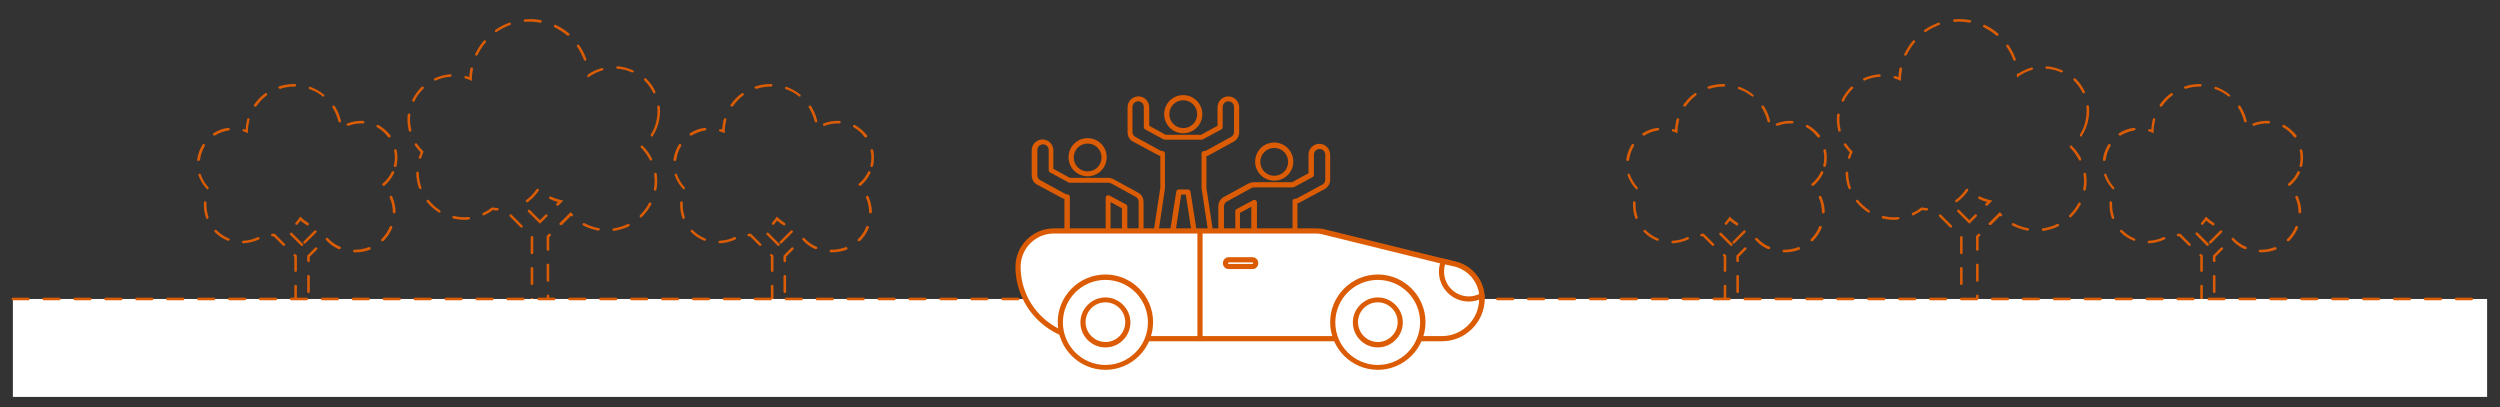
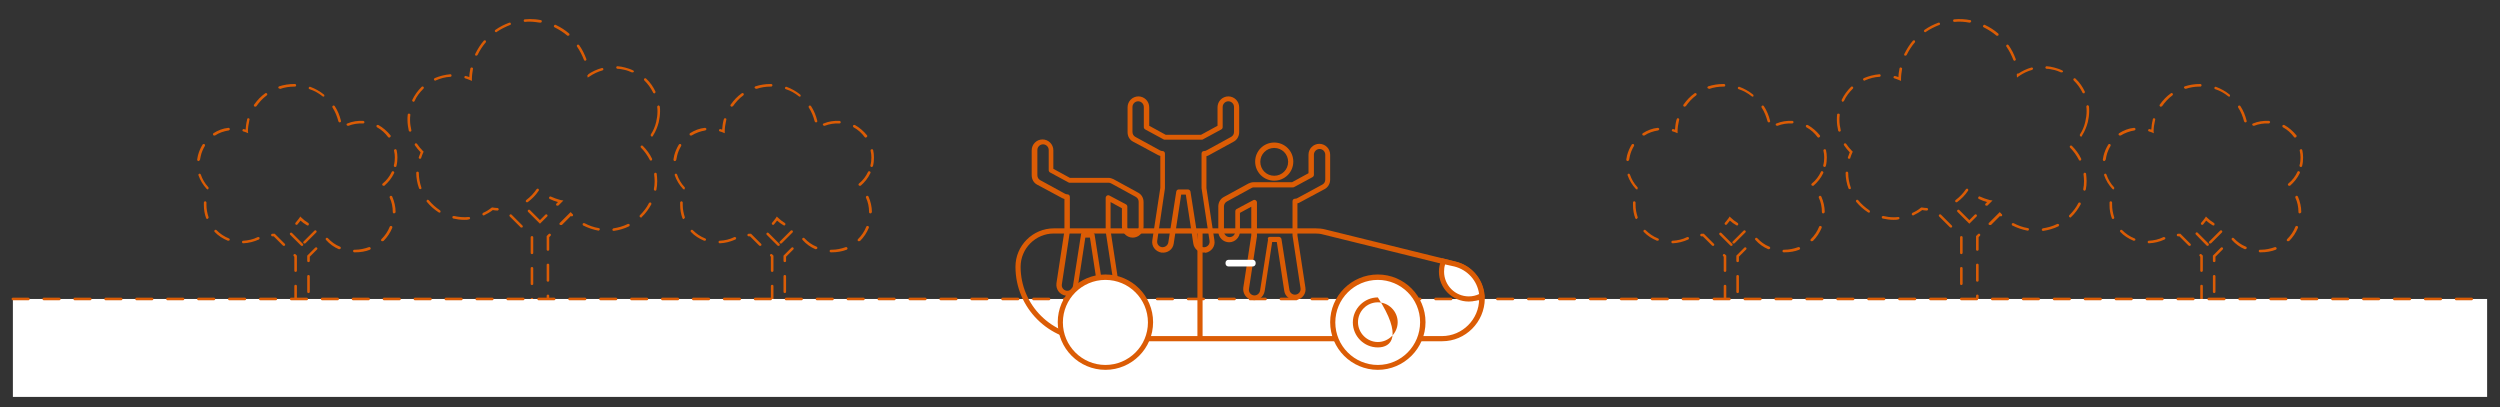
<svg xmlns="http://www.w3.org/2000/svg" version="1.1" id="Слой_1" x="0px" y="0px" viewBox="0 0 970 158" style="enable-background:new 0 0 970 158;" xml:space="preserve">
  <rect x="0" y="0" width="970" height="158" fill="#333333" stroke="none" />
  <style type="text/css">
	.st0{fill:#DB5C05;}
	.st1{fill:#FFFFFF;}
	.st2{fill:none;}
</style>
  <g>
    <g>
      <path class="st0" d="M116.1,128.9c-0.1,0-0.1,0-0.2,0c-1-0.5-1.7-1.5-1.7-2.7V123c0-0.3,0.2-0.5,0.5-0.5s0.5,0.2,0.5,0.5v3.2    c0,0.8,0.4,1.4,1.1,1.8c0.2,0.1,0.4,0.4,0.2,0.7C116.5,128.8,116.3,128.9,116.1,128.9z M119.7,125.7c-0.3,0-0.5-0.2-0.5-0.5v-6    c0-0.3,0.2-0.5,0.5-0.5s0.5,0.2,0.5,0.5v6C120.2,125.5,120,125.7,119.7,125.7z M114.7,117.5c-0.3,0-0.5-0.2-0.5-0.5v-6    c0-0.3,0.2-0.5,0.5-0.5s0.5,0.2,0.5,0.5v6C115.2,117.3,115,117.5,114.7,117.5z M119.7,113.7c-0.3,0-0.5-0.2-0.5-0.5v-6    c0-0.3,0.2-0.5,0.5-0.5s0.5,0.2,0.5,0.5v6C120.2,113.5,120,113.7,119.7,113.7z M114.7,105.5c-0.3,0-0.5-0.2-0.5-0.5v-5.4l-0.2-0.2    c-0.2-0.2-0.2-0.5,0-0.7s0.5-0.2,0.7,0l0.5,0.5v5.8C115.2,105.3,115,105.5,114.7,105.5z M119.7,101.7c-0.3,0-0.5-0.2-0.5-0.5v-2    l3.1-3.1c0.2-0.2,0.5-0.2,0.7,0s0.2,0.5,0,0.7l-2.8,2.8v1.6C120.2,101.5,120,101.7,119.7,101.7z M137.8,97.9h-0.3    c-0.3,0-0.5-0.2-0.5-0.5s0.2-0.5,0.5-0.5h0.2c1.9,0,3.7-0.4,5.4-1c0.3-0.1,0.5,0,0.7,0.3c0.1,0.3,0,0.5-0.3,0.7    C141.8,97.6,139.8,97.9,137.8,97.9z M131.7,96.7c-0.1,0-0.1,0-0.2,0c-1.9-0.8-3.6-2-5-3.6c-0.2-0.2-0.2-0.5,0-0.7s0.5-0.2,0.7,0    c1.3,1.4,2.9,2.6,4.7,3.3c0.3,0.1,0.4,0.4,0.3,0.7C132.1,96.5,131.9,96.7,131.7,96.7z M117.2,95.4c-0.1,0-0.3,0-0.4-0.1l-4.2-4.2    c-0.2-0.2-0.2-0.5,0-0.7s0.5-0.2,0.7,0l4.2,4.2c0.2,0.2,0.2,0.5,0,0.7C117.5,95.4,117.3,95.4,117.2,95.4z M110.2,95.4    c-0.1,0-0.3,0-0.4-0.1l-3.6-3.6c-0.2,0-0.3,0-0.5,0c-0.3,0-0.5-0.2-0.5-0.5s0.2-0.5,0.5-0.5c0.2,0,0.4,0,0.7,0h0.2l3.9,3.9    c0.2,0.2,0.2,0.5,0,0.7C110.4,95.3,110.3,95.4,110.2,95.4z M118.2,94.5c-0.1,0-0.3,0-0.4-0.1c-0.2-0.2-0.2-0.5,0-0.7l4.2-4.2    c0.2-0.2,0.5-0.2,0.7,0s0.2,0.5,0,0.7l-4.2,4.2C118.4,94.4,118.3,94.5,118.2,94.5z M94.4,94.4c-0.3,0-0.5-0.2-0.5-0.5    s0.2-0.5,0.5-0.5c1.9-0.1,3.8-0.5,5.6-1.4c0.2-0.1,0.5,0,0.7,0.2c0.1,0.2,0,0.5-0.2,0.7C98.5,93.8,96.5,94.3,94.4,94.4L94.4,94.4z     M148.4,93.6c-0.1,0-0.3,0-0.4-0.1c-0.2-0.2-0.2-0.5,0-0.7c1.4-1.4,2.5-3,3.2-4.8c0.1-0.3,0.4-0.4,0.7-0.3s0.4,0.4,0.3,0.7    c-0.8,1.9-1.9,3.6-3.4,5.1C148.7,93.5,148.5,93.6,148.4,93.6z M88.6,93.4c-0.1,0-0.1,0-0.2,0c-1.9-0.8-3.7-1.9-5.1-3.4    c-0.2-0.2-0.2-0.5,0-0.7s0.5-0.2,0.7,0c1.4,1.4,3,2.5,4.8,3.2c0.3,0.1,0.4,0.4,0.3,0.7C88.9,93.3,88.8,93.4,88.6,93.4z     M119.4,87.5c-0.1,0-0.2,0-0.3-0.1c-0.9-0.5-1.7-1.1-2.5-1.8c-0.4,0.5-0.8,1-1.2,1.5c-0.2,0.2-0.5,0.2-0.7,0s-0.2-0.5,0-0.7    c0.5-0.6,1-1.2,1.5-1.9l0.3-0.5l0.4,0.4c0.8,0.8,1.7,1.5,2.7,2.1c0.2,0.1,0.3,0.4,0.2,0.7C119.8,87.4,119.6,87.5,119.4,87.5z     M80.5,85c-0.2,0-0.4-0.1-0.5-0.3c-0.6-1.6-0.9-3.3-0.9-5.1c0-0.3,0-0.7,0-1s0.3-0.5,0.5-0.5c0.3,0,0.5,0.3,0.5,0.5    c0,0.3,0,0.6,0,0.9c0,1.6,0.3,3.2,0.8,4.7c0.1,0.3,0,0.5-0.3,0.6C80.6,85,80.5,85,80.5,85z M152.9,82.8c-0.3,0-0.5-0.2-0.5-0.5    c0-2-0.4-3.9-1.2-5.6c-0.1-0.3,0-0.5,0.3-0.7c0.3-0.1,0.5,0,0.7,0.3c0.8,1.9,1.3,3.9,1.3,6C153.4,82.6,153.1,82.8,152.9,82.8    L152.9,82.8z M80.6,73.5c-0.1,0-0.3-0.1-0.4-0.2C78.8,71.8,77.7,70,77,68c-0.1-0.3,0.1-0.5,0.3-0.6c0.3-0.1,0.5,0.1,0.6,0.3    c0.6,1.8,1.6,3.5,2.9,4.9c0.2,0.2,0.2,0.5,0,0.7C80.8,73.5,80.7,73.5,80.6,73.5z M148.8,72.1c-0.1,0-0.3-0.1-0.4-0.2    c-0.2-0.2-0.1-0.5,0.1-0.7c1.5-1.2,2.7-2.8,3.5-4.5c0.1-0.2,0.4-0.4,0.7-0.2c0.2,0.1,0.4,0.4,0.2,0.7c-0.9,1.9-2.2,3.5-3.8,4.9    C149,72,148.9,72.1,148.8,72.1z M153.3,64.8h-0.1c-0.3-0.1-0.4-0.3-0.4-0.6c0.3-1,0.4-2.1,0.4-3.1c0-0.9-0.1-1.7-0.3-2.6    c-0.1-0.3,0.1-0.5,0.4-0.6c0.3-0.1,0.5,0.1,0.6,0.4c0.2,0.9,0.3,1.9,0.3,2.8c0,1.1-0.1,2.3-0.4,3.4    C153.8,64.6,153.6,64.8,153.3,64.8z M77,62.5C76.9,62.5,76.9,62.5,77,62.5c-0.3,0-0.5-0.3-0.5-0.6c0.1-0.5,0.2-1.1,0.3-1.6    c0.4-1.5,1-2.9,1.8-4.2c0.1-0.2,0.5-0.3,0.7-0.2s0.3,0.5,0.2,0.7c-0.7,1.2-1.3,2.5-1.6,3.9c-0.1,0.5-0.2,1-0.3,1.5    C77.4,62.3,77.2,62.5,77,62.5z M151,53.4c-0.2,0-0.3-0.1-0.4-0.2c-1.1-1.5-2.6-2.9-4.3-3.8c-0.2-0.1-0.3-0.4-0.2-0.7    c0.1-0.2,0.4-0.3,0.7-0.2c1.8,1,3.4,2.4,4.7,4c0.2,0.2,0.1,0.5-0.1,0.7C151.3,53.3,151.1,53.4,151,53.4z M83.1,52.6    c-0.2,0-0.3-0.1-0.4-0.2c-0.1-0.2-0.1-0.5,0.1-0.7c1.7-1.1,3.7-1.9,5.8-2.1c0.3,0,0.5,0.2,0.6,0.4c0,0.3-0.2,0.5-0.4,0.6    c-1.9,0.3-3.8,0.9-5.4,2C83.3,52.6,83.2,52.6,83.1,52.6z M96.3,51.7l-0.7-0.3c-0.4-0.2-0.8-0.3-1.2-0.4c-0.3-0.1-0.4-0.4-0.3-0.6    c0.1-0.3,0.4-0.4,0.6-0.3c0.2,0.1,0.4,0.1,0.6,0.2c0.1-1.2,0.2-2.4,0.5-3.5c0-0.2,0.1-0.4,0.1-0.6c0.1-0.3,0.4-0.4,0.6-0.3    c0.3,0.1,0.4,0.4,0.3,0.6c-0.1,0.2-0.1,0.4-0.1,0.5c-0.3,1.3-0.5,2.6-0.5,4L96.3,51.7z M135,48.8c-0.2,0-0.4-0.1-0.5-0.3    c-0.1-0.3,0-0.5,0.3-0.6c1.9-0.8,4-1.1,6.1-1c0.3,0,0.5,0.3,0.5,0.5c0,0.3-0.2,0.5-0.5,0.5c-1.9-0.1-3.9,0.2-5.7,0.9    C135.1,48.8,135,48.8,135,48.8z M131.8,47.5c-0.2,0-0.4-0.2-0.5-0.4c-0.5-1.9-1.2-3.7-2.3-5.4c-0.1-0.2-0.1-0.5,0.2-0.7    c0.2-0.1,0.5-0.1,0.7,0.2c1.1,1.7,1.9,3.6,2.4,5.7C132.4,47.2,132.2,47.4,131.8,47.5L131.8,47.5z M99,41.4c-0.1,0-0.2,0-0.3-0.1    c-0.2-0.2-0.3-0.5-0.1-0.7c1.2-1.7,2.6-3.2,4.3-4.4c0.2-0.2,0.5-0.1,0.7,0.1c0.2,0.2,0.1,0.5-0.1,0.7c-1.6,1.2-2.9,2.6-4,4.2    C99.3,41.3,99.2,41.4,99,41.4z M125.5,37.5c-0.1,0-0.2,0-0.3-0.1c-1.5-1.2-3.2-2.2-5.1-2.8c-0.3-0.1-0.4-0.4-0.3-0.6    c0.1-0.3,0.4-0.4,0.6-0.3c1.9,0.7,3.7,1.7,5.3,3c0.2,0.2,0.2,0.5,0.1,0.7C125.7,37.4,125.6,37.5,125.5,37.5z M108.5,34.4    c-0.2,0-0.4-0.1-0.5-0.3c-0.1-0.3,0.1-0.5,0.3-0.6c1.9-0.6,3.8-0.9,5.7-0.9h0.4c0.3,0,0.5,0.2,0.5,0.5s-0.2,0.5-0.5,0.5h-0.3    c-1.8,0-3.7,0.3-5.4,0.9C108.6,34.4,108.5,34.4,108.5,34.4z" />
    </g>
    <g>
      <path class="st0" d="M209.5,129.2c-0.9,0-1.8-0.3-2.4-1c-0.2-0.2-0.2-0.5,0-0.7s0.5-0.2,0.7,0c0.5,0.4,1.1,0.7,1.8,0.7l0,0    c1.1,0,2-0.6,2.4-1.6c0.1-0.3,0.4-0.4,0.7-0.3s0.4,0.4,0.3,0.7C212.3,128.3,211,129.2,209.5,129.2L209.5,129.2z M206.4,122.6    c-0.3,0-0.5-0.2-0.5-0.5v-6c0-0.3,0.2-0.5,0.5-0.5s0.5,0.2,0.5,0.5v6C206.9,122.4,206.7,122.6,206.4,122.6z M212.6,121.3    c-0.3,0-0.5-0.2-0.5-0.5v-6c0-0.3,0.2-0.5,0.5-0.5s0.5,0.2,0.5,0.5v6C213.1,121.1,212.9,121.3,212.6,121.3z M206.4,110.6    c-0.3,0-0.5-0.2-0.5-0.5v-6c0-0.3,0.2-0.5,0.5-0.5s0.5,0.2,0.5,0.5v6C206.9,110.4,206.7,110.6,206.4,110.6z M212.6,109.3    c-0.3,0-0.5-0.2-0.5-0.5v-6c0-0.3,0.2-0.5,0.5-0.5s0.5,0.2,0.5,0.5v6C213.1,109.1,212.9,109.3,212.6,109.3z M206.4,98.6    c-0.3,0-0.5-0.2-0.5-0.5v-6c0-0.3,0.2-0.5,0.5-0.5s0.5,0.2,0.5,0.5v6C206.9,98.4,206.7,98.6,206.4,98.6z M212.6,97.3    c-0.3,0-0.5-0.2-0.5-0.5v-5.2l0.8-0.8c0.2-0.2,0.5-0.2,0.7,0s0.2,0.5,0,0.7l-0.5,0.5v4.8C213.1,97.1,212.9,97.3,212.6,97.3z     M238.1,89.6c-0.2,0-0.5-0.2-0.5-0.4c0-0.3,0.2-0.5,0.4-0.6c1.9-0.3,3.8-0.8,5.6-1.7c0.2-0.1,0.5,0,0.7,0.2c0.1,0.2,0,0.5-0.2,0.7    C242.2,88.7,240.3,89.3,238.1,89.6C238.2,89.6,238.2,89.6,238.1,89.6z M232.2,89.5C232.1,89.5,232.1,89.5,232.2,89.5    c-2.1-0.4-4.1-1.1-5.9-2c-0.2-0.1-0.3-0.4-0.2-0.7c0.1-0.2,0.4-0.3,0.7-0.2c1.7,0.9,3.6,1.6,5.5,1.9c0.3,0,0.5,0.3,0.4,0.6    C232.6,89.3,232.4,89.5,232.2,89.5z M202.4,88.3c-0.1,0-0.3,0-0.4-0.1l-4.2-4.2c-0.2-0.2-0.2-0.5,0-0.7s0.5-0.2,0.7,0l4.2,4.2    c0.2,0.2,0.2,0.5,0,0.7C202.7,88.2,202.6,88.3,202.4,88.3z M217.6,87.3c-0.1,0-0.3,0-0.4-0.1c-0.2-0.2-0.2-0.5,0-0.7l4.2-4.2    l0.4,0.4c0.1,0.1,0.2,0.3,0.4,0.4c0.2,0.2,0.2,0.5,0,0.7s-0.5,0.2-0.7,0l0,0l-3.5,3.5C217.8,87.3,217.7,87.3,217.6,87.3z     M209.5,86.8l-4.6-4.6c-0.2-0.2-0.2-0.5,0-0.7s0.5-0.2,0.7,0l3.9,3.9l2.1-2.1c0.2-0.2,0.5-0.2,0.7,0s0.2,0.5,0,0.7L209.5,86.8z     M180.1,85.3c-1.4,0-2.9-0.2-4.2-0.5c-0.3-0.1-0.4-0.3-0.4-0.6c0.1-0.3,0.3-0.4,0.6-0.4c1.9,0.4,3.8,0.6,5.8,0.4    c0.3,0,0.5,0.2,0.5,0.4c0,0.3-0.2,0.5-0.4,0.5C181.4,85.3,180.8,85.3,180.1,85.3z M248.7,84.4c-0.1,0-0.3-0.1-0.4-0.2    c-0.2-0.2-0.2-0.5,0-0.7c1.4-1.4,2.6-2.9,3.5-4.7c0.1-0.2,0.4-0.3,0.7-0.2c0.2,0.1,0.3,0.4,0.2,0.7c-1,1.8-2.2,3.5-3.7,4.9    C249,84.4,248.9,84.4,248.7,84.4z M187.7,83.6c-0.2,0-0.4-0.1-0.5-0.3c-0.1-0.3,0-0.5,0.2-0.7c1.2-0.5,2.3-1.2,3.3-2l0.2-0.1h0.2    c0.6,0.1,1.3,0.2,1.9,0.2c0.3,0,0.5,0.3,0.5,0.5c0,0.3-0.3,0.5-0.5,0.5c-0.6,0-1.2-0.1-1.8-0.2c-1,0.8-2.1,1.4-3.3,2    C187.9,83.6,187.8,83.6,187.7,83.6z M170.5,82.5c-0.1,0-0.2,0-0.3-0.1c-1.7-1.1-3.3-2.5-4.6-4.1c-0.2-0.2-0.1-0.5,0.1-0.7    c0.2-0.2,0.5-0.1,0.7,0.1c1.2,1.5,2.7,2.8,4.3,3.9c0.2,0.1,0.3,0.5,0.2,0.7C170.8,82.5,170.7,82.5,170.5,82.5z M216.3,79.8    c-0.1,0-0.3,0-0.4-0.1c-0.2-0.2-0.2-0.5,0-0.7l0.6-0.6c-1.1-0.3-2.2-0.7-3.2-1.2c-0.2-0.1-0.4-0.4-0.2-0.7    c0.1-0.2,0.4-0.4,0.7-0.2c1.1,0.5,2.2,0.9,3.3,1.2c0.1,0,0.2,0,0.3,0.1l1.2,0.2l-1.9,1.9C216.5,79.8,216.4,79.8,216.3,79.8z     M204.5,78.5c-0.2,0-0.3-0.1-0.4-0.2c-0.2-0.2-0.1-0.5,0.1-0.7c1.6-1.2,2.9-2.6,4-4.2c0.2-0.2,0.5-0.3,0.7-0.1    c0.2,0.2,0.3,0.5,0.1,0.7c-1.1,1.7-2.6,3.2-4.2,4.4C204.7,78.4,204.6,78.5,204.5,78.5z M254.2,74L254.2,74    c-0.4-0.1-0.5-0.3-0.5-0.6c0.2-1,0.3-2,0.3-3.1c0-0.9-0.1-1.8-0.2-2.7c0-0.3,0.1-0.5,0.4-0.6c0.3,0,0.5,0.1,0.6,0.4    c0.1,0.9,0.2,1.9,0.2,2.9c0,1.1-0.1,2.2-0.3,3.2C254.7,73.8,254.5,74,254.2,74z M163.1,73.4c-0.2,0-0.4-0.1-0.5-0.3    c-0.7-1.9-1.1-4-1.1-6c0-0.3,0.2-0.5,0.5-0.5s0.5,0.2,0.5,0.5c0,2,0.4,3.9,1,5.7C163.6,73.1,163.5,73.3,163.1,73.4    C163.2,73.4,163.2,73.4,163.1,73.4z M252.5,62.3c-0.2,0-0.4-0.1-0.4-0.3c-0.9-1.7-2-3.3-3.4-4.7c-0.2-0.2-0.2-0.5,0-0.7    s0.5-0.2,0.7,0c1.5,1.5,2.7,3.1,3.6,5c0.1,0.2,0,0.5-0.2,0.7C252.6,62.3,252.6,62.3,252.5,62.3z M163,61.6c-0.1,0-0.1,0-0.2,0    c-0.3-0.1-0.4-0.4-0.3-0.6c0.2-0.6,0.5-1.3,0.7-1.9c-0.8-0.8-1.5-1.7-2.2-2.7c-0.2-0.2-0.1-0.5,0.1-0.7c0.2-0.2,0.5-0.1,0.7,0.1    c0.7,1,1.4,1.9,2.3,2.8l0.3,0.3l-0.2,0.3c-0.3,0.7-0.6,1.4-0.8,2.1C163.4,61.5,163.2,61.6,163,61.6z M253,53c-0.1,0-0.2,0-0.3-0.1    c-0.2-0.1-0.3-0.5-0.2-0.7c1-1.5,1.7-3.2,2.1-4.9c0.3-1.3,0.5-2.7,0.5-4c0-0.6,0-1.2-0.1-1.8c0-0.3,0.2-0.5,0.4-0.6    c0.3,0,0.5,0.2,0.6,0.4c0.1,0.6,0.1,1.3,0.1,1.9c0,1.4-0.2,2.8-0.5,4.2c-0.5,1.9-1.2,3.6-2.2,5.2C253.3,52.9,253.1,53,253,53z     M159.1,51.1c-0.2,0-0.4-0.2-0.5-0.4c-0.3-1.4-0.5-2.8-0.5-4.2c0-0.7,0-1.3,0.1-2c0-0.3,0.3-0.5,0.6-0.4c0.3,0,0.5,0.3,0.4,0.6    c-0.1,0.6-0.1,1.2-0.1,1.9c0,1.3,0.2,2.6,0.5,3.9c0.1,0.3-0.1,0.5-0.4,0.6C159.2,51.1,159.1,51.1,159.1,51.1z M160.4,39.5    c-0.1,0-0.1,0-0.2-0.1c-0.2-0.1-0.4-0.4-0.2-0.7c0.9-1.9,2.1-3.5,3.6-5c0.2-0.2,0.5-0.2,0.7,0s0.2,0.5,0,0.7    c-1.4,1.4-2.6,2.9-3.4,4.7C160.8,39.4,160.6,39.5,160.4,39.5z M253.8,36.2c-0.2,0-0.4-0.1-0.4-0.3c-0.9-1.8-2-3.3-3.4-4.7    c-0.2-0.2-0.2-0.5,0-0.7s0.5-0.2,0.7,0c1.5,1.4,2.7,3.1,3.6,5c0.1,0.2,0,0.5-0.2,0.7C254,36.2,253.9,36.2,253.8,36.2z M183.1,31.4    l-0.7-0.3c-0.6-0.3-1.3-0.5-1.9-0.7c-0.3-0.1-0.4-0.4-0.3-0.6c0.1-0.3,0.4-0.4,0.6-0.3c0.5,0.1,0.9,0.3,1.3,0.4    c0-1.1,0.2-2.2,0.4-3.3c0.1-0.3,0.3-0.5,0.6-0.4c0.3,0,0.5,0.3,0.4,0.6c-0.2,1.2-0.4,2.5-0.4,3.8L183.1,31.4z M168.9,31.3    c-0.2,0-0.4-0.1-0.5-0.3c-0.1-0.3,0-0.5,0.3-0.7c1.9-0.8,3.9-1.3,6-1.5c0.3,0,0.5,0.2,0.5,0.5s-0.2,0.5-0.5,0.5    c-1.9,0.1-3.8,0.6-5.6,1.4C169,31.3,169,31.3,168.9,31.3z M228,30.1l-0.1-1h0.4l-0.2-0.2c1.6-1.1,3.5-2,5.4-2.5    c0.3-0.1,0.5,0.1,0.6,0.3c0.1,0.3-0.1,0.5-0.3,0.6c-1.8,0.5-3.5,1.3-5.1,2.4L228,30.1z M245.4,28.1c-0.1,0-0.1,0-0.2,0    c-0.9-0.4-1.9-0.8-2.9-1c-0.9-0.2-1.8-0.4-2.7-0.4c-0.3,0-0.5-0.3-0.5-0.5c0-0.3,0.2-0.5,0.5-0.5c1,0.1,1.9,0.2,2.9,0.5    c1.1,0.3,2.1,0.6,3.1,1.1c0.3,0.1,0.4,0.4,0.3,0.7C245.8,27.9,245.6,28.1,245.4,28.1z M227.1,23.6c-0.2,0-0.4-0.1-0.5-0.3    c-0.7-1.8-1.6-3.6-2.7-5.2c-0.2-0.2-0.1-0.5,0.1-0.7c0.2-0.2,0.5-0.1,0.7,0.1c1.2,1.7,2.1,3.5,2.8,5.4c0.1,0.3,0,0.5-0.3,0.6    C227.2,23.6,227.2,23.6,227.1,23.6z M184.8,21.6c-0.1,0-0.1,0-0.2,0c-0.2-0.1-0.4-0.4-0.2-0.7c0.9-1.8,2-3.6,3.3-5.1    c0.2-0.2,0.5-0.2,0.7-0.1c0.2,0.2,0.2,0.5,0.1,0.7c-1.3,1.5-2.3,3.1-3.2,4.9C185.2,21.5,185,21.6,184.8,21.6z M220.4,13.9    c-0.1,0-0.2,0-0.3-0.1c-1.5-1.3-3.2-2.3-4.9-3.2c-0.3-0.1-0.4-0.4-0.2-0.7c0.1-0.3,0.4-0.4,0.7-0.2c1.9,0.9,3.6,2,5.1,3.3    c0.2,0.2,0.2,0.5,0.1,0.7C220.6,13.8,220.5,13.9,220.4,13.9z M192.5,12.5c-0.2,0-0.3-0.1-0.4-0.2c-0.2-0.2-0.1-0.5,0.1-0.7    c1.7-1.2,3.5-2.1,5.4-2.8c0.3-0.1,0.5,0,0.6,0.3s0,0.5-0.3,0.6c-1.8,0.7-3.6,1.6-5.2,2.7C192.7,12.5,192.6,12.5,192.5,12.5z     M209.6,8.8L209.6,8.8c-1.4-0.2-2.8-0.4-4.1-0.4c-0.6,0-1.2,0-1.8,0.1c-0.3,0-0.5-0.2-0.5-0.5s0.2-0.5,0.5-0.5    c0.6-0.1,1.3,0,1.9-0.1c1.4,0,2.8,0.1,4.2,0.4c0.3,0,0.5,0.3,0.4,0.6C210.1,8.7,209.9,8.8,209.6,8.8z" />
    </g>
    <g>
      <path class="st0" d="M301,128.9c-0.1,0-0.1,0-0.2,0c-1-0.5-1.7-1.5-1.7-2.7V123c0-0.3,0.2-0.5,0.5-0.5s0.5,0.2,0.5,0.5v3.2    c0,0.8,0.4,1.4,1.1,1.8c0.2,0.1,0.4,0.4,0.2,0.7C301.4,128.8,301.2,128.9,301,128.9z M304.5,125.7c-0.3,0-0.5-0.2-0.5-0.5v-6    c0-0.3,0.2-0.5,0.5-0.5s0.5,0.2,0.5,0.5v6C305,125.5,304.8,125.7,304.5,125.7z M299.6,117.5c-0.3,0-0.5-0.2-0.5-0.5v-6    c0-0.3,0.2-0.5,0.5-0.5s0.5,0.2,0.5,0.5v6C300.1,117.3,299.9,117.5,299.6,117.5z M304.5,113.7c-0.3,0-0.5-0.2-0.5-0.5v-6    c0-0.3,0.2-0.5,0.5-0.5s0.5,0.2,0.5,0.5v6C305,113.5,304.8,113.7,304.5,113.7z M299.6,105.5c-0.3,0-0.5-0.2-0.5-0.5v-5.4l-0.2-0.2    c-0.2-0.2-0.2-0.5,0-0.7s0.5-0.2,0.7,0l0.5,0.5v5.8C300.1,105.3,299.9,105.5,299.6,105.5z M304.5,101.7c-0.3,0-0.5-0.2-0.5-0.5v-2    l3.1-3.1c0.2-0.2,0.5-0.2,0.7,0s0.2,0.5,0,0.7l-2.8,2.8v1.6C305,101.5,304.8,101.7,304.5,101.7z M322.7,97.9h-0.3    c-0.3,0-0.5-0.2-0.5-0.5s0.2-0.5,0.5-0.5h0.3c1.9,0,3.7-0.4,5.4-1c0.3-0.1,0.5,0,0.7,0.3c0.1,0.3,0,0.5-0.3,0.7    C326.6,97.6,324.7,97.9,322.7,97.9z M316.6,96.7c-0.1,0-0.1,0-0.2,0c-1.9-0.8-3.6-2-5-3.6c-0.2-0.2-0.2-0.5,0-0.7s0.5-0.2,0.7,0    c1.3,1.4,2.9,2.6,4.7,3.3c0.3,0.1,0.4,0.4,0.3,0.7C317,96.5,316.8,96.7,316.6,96.7z M302.1,95.4c-0.1,0-0.3,0-0.4-0.1l-4.2-4.2    c-0.2-0.2-0.2-0.5,0-0.7s0.5-0.2,0.7,0l4.2,4.2c0.2,0.2,0.2,0.5,0,0.7C302.3,95.4,302.2,95.4,302.1,95.4z M295,95.4    c-0.1,0-0.3,0-0.4-0.1l-3.6-3.6c-0.2,0-0.3,0-0.5,0c-0.3,0-0.5-0.2-0.5-0.5s0.2-0.5,0.5-0.5c0.2,0,0.4,0,0.7,0h0.2l3.9,3.9    c0.2,0.2,0.2,0.5,0,0.7C295.3,95.3,295.2,95.4,295,95.4z M303,94.5c-0.1,0-0.3,0-0.4-0.1c-0.2-0.2-0.2-0.5,0-0.7l4.2-4.2    c0.2-0.2,0.5-0.2,0.7,0s0.2,0.5,0,0.7l-4.2,4.2C303.3,94.4,303.1,94.5,303,94.5z M279.3,94.4c-0.3,0-0.5-0.2-0.5-0.5    s0.2-0.5,0.5-0.5c1.9-0.1,3.8-0.5,5.6-1.4c0.2-0.1,0.5,0,0.7,0.2c0.1,0.2,0,0.5-0.2,0.7C283.4,93.8,281.4,94.3,279.3,94.4    L279.3,94.4z M333.3,93.6c-0.1,0-0.3,0-0.4-0.1c-0.2-0.2-0.2-0.5,0-0.7c1.4-1.4,2.5-3,3.2-4.8c0.1-0.3,0.4-0.4,0.7-0.3    c0.3,0.1,0.4,0.4,0.3,0.7c-0.8,1.9-1.9,3.6-3.4,5.1C333.5,93.5,333.4,93.6,333.3,93.6z M273.4,93.4c-0.1,0-0.1,0-0.2,0    c-1.9-0.8-3.7-1.9-5.1-3.4c-0.2-0.2-0.2-0.5,0-0.7s0.5-0.2,0.7,0c1.4,1.4,3,2.5,4.8,3.2c0.3,0.1,0.4,0.4,0.3,0.7    C273.8,93.3,273.6,93.4,273.4,93.4z M304.3,87.5c-0.1,0-0.2,0-0.3-0.1c-0.9-0.5-1.7-1.1-2.5-1.8c-0.4,0.5-0.8,1-1.2,1.5    c-0.2,0.2-0.5,0.2-0.7,0s-0.2-0.5,0-0.7c0.5-0.6,1-1.2,1.5-1.9l0.3-0.5l0.4,0.4c0.8,0.8,1.7,1.5,2.7,2.1c0.2,0.1,0.3,0.4,0.2,0.7    C304.6,87.4,304.4,87.5,304.3,87.5z M265.3,85c-0.2,0-0.4-0.1-0.5-0.3c-0.6-1.6-0.9-3.3-0.9-5.1c0-0.3,0-0.7,0-1s0.3-0.5,0.5-0.5    c0.3,0,0.5,0.3,0.5,0.5c0,0.3,0,0.6,0,0.9c0,1.6,0.3,3.2,0.8,4.7c0.1,0.3,0,0.5-0.3,0.6C265.4,85,265.4,85,265.3,85z M337.7,82.8    c-0.3,0-0.5-0.2-0.5-0.5c0-2-0.4-3.9-1.2-5.6c-0.1-0.3,0-0.5,0.3-0.7c0.3-0.1,0.5,0,0.7,0.3c0.8,1.9,1.3,3.9,1.3,6    C338.2,82.6,338,82.8,337.7,82.8L337.7,82.8z M265.4,73.5c-0.1,0-0.3-0.1-0.4-0.2c-1.4-1.5-2.5-3.3-3.2-5.3    c-0.1-0.3,0.1-0.5,0.3-0.6c0.3-0.1,0.5,0.1,0.6,0.3c0.6,1.8,1.6,3.5,2.9,4.9c0.2,0.2,0.2,0.5,0,0.7    C265.7,73.5,265.6,73.5,265.4,73.5z M333.6,72.1c-0.1,0-0.3-0.1-0.4-0.2c-0.2-0.2-0.1-0.5,0.1-0.7c1.5-1.2,2.7-2.8,3.5-4.5    c0.1-0.2,0.4-0.4,0.7-0.2c0.2,0.1,0.4,0.4,0.2,0.7c-0.9,1.9-2.2,3.5-3.8,4.9C333.8,72,333.7,72.1,333.6,72.1z M338.2,64.8h-0.1    c-0.3-0.1-0.4-0.3-0.4-0.6c0.3-1,0.4-2.1,0.4-3.1c0-0.9-0.1-1.7-0.3-2.6c-0.1-0.3,0.1-0.5,0.4-0.6s0.5,0.1,0.6,0.4    c0.2,0.9,0.3,1.9,0.3,2.8c0,1.1-0.1,2.3-0.4,3.4C338.6,64.6,338.4,64.8,338.2,64.8z M261.8,62.5L261.8,62.5    c-0.3,0-0.5-0.3-0.5-0.6c0.1-0.5,0.2-1.1,0.3-1.6c0.4-1.5,1-2.9,1.8-4.2c0.1-0.2,0.5-0.3,0.7-0.2s0.3,0.5,0.2,0.7    c-0.7,1.2-1.3,2.5-1.6,3.9c-0.1,0.5-0.2,1-0.3,1.5C262.3,62.3,262.1,62.5,261.8,62.5z M335.9,53.4c-0.2,0-0.3-0.1-0.4-0.2    c-1.1-1.5-2.6-2.9-4.3-3.8c-0.2-0.1-0.3-0.4-0.2-0.7c0.1-0.2,0.4-0.3,0.7-0.2c1.8,1,3.4,2.4,4.7,4c0.2,0.2,0.1,0.5-0.1,0.7    C336.1,53.3,336,53.4,335.9,53.4z M268,52.6c-0.2,0-0.3-0.1-0.4-0.2c-0.1-0.2-0.1-0.5,0.1-0.7c1.7-1.1,3.7-1.9,5.8-2.1    c0.3,0,0.5,0.2,0.6,0.4c0,0.3-0.2,0.5-0.4,0.6c-1.9,0.3-3.8,1-5.4,2C268.2,52.6,268.1,52.6,268,52.6z M281.2,51.7l-0.7-0.3    c-0.4-0.2-0.8-0.3-1.2-0.4c-0.3-0.1-0.4-0.4-0.3-0.6c0.1-0.3,0.4-0.4,0.6-0.3c0.2,0.1,0.4,0.1,0.6,0.2c0.1-1.2,0.2-2.4,0.5-3.5    c0-0.2,0.1-0.4,0.2-0.6c0.1-0.3,0.3-0.4,0.6-0.3c0.3,0.1,0.4,0.3,0.3,0.6c0,0.2-0.1,0.4-0.1,0.5c-0.3,1.3-0.5,2.6-0.5,4V51.7z     M319.8,48.8c-0.2,0-0.4-0.1-0.5-0.3c-0.1-0.3,0-0.5,0.3-0.6c1.9-0.8,4-1.1,6.1-1c0.3,0,0.5,0.3,0.5,0.5c0,0.3-0.2,0.5-0.5,0.5    c-1.9-0.1-3.9,0.2-5.7,0.9C319.9,48.8,319.9,48.8,319.8,48.8z M316.6,47.5c-0.2,0-0.4-0.2-0.5-0.4c-0.5-1.9-1.2-3.7-2.3-5.4    c-0.1-0.2-0.1-0.5,0.2-0.7c0.2-0.1,0.5-0.1,0.7,0.2c1.1,1.7,1.9,3.6,2.4,5.7c0.1,0.3-0.1,0.5-0.4,0.6    C316.7,47.5,316.6,47.5,316.6,47.5z M283.9,41.4c-0.1,0-0.2,0-0.3-0.1c-0.2-0.2-0.3-0.5-0.1-0.7c1.2-1.7,2.6-3.2,4.3-4.4    c0.2-0.2,0.5-0.1,0.7,0.1c0.2,0.2,0.1,0.5-0.1,0.7c-1.6,1.2-2.9,2.6-4,4.2C284.2,41.3,284,41.4,283.9,41.4z M310.3,37.5    c-0.1,0-0.2,0-0.3-0.1c-1.5-1.2-3.2-2.2-5.1-2.8c-0.3-0.1-0.4-0.4-0.3-0.6c0.1-0.3,0.4-0.4,0.6-0.3c1.9,0.7,3.7,1.7,5.3,3    c0.2,0.2,0.2,0.5,0.1,0.7C310.6,37.4,310.5,37.5,310.3,37.5z M293.3,34.4c-0.2,0-0.4-0.1-0.5-0.3c-0.1-0.3,0.1-0.5,0.3-0.6    c1.9-0.6,3.8-0.9,5.7-0.9h0.4c0.3,0,0.5,0.2,0.5,0.5s-0.3,0.5-0.5,0.5h-0.3c-1.8,0-3.7,0.3-5.4,0.9    C293.4,34.4,293.4,34.4,293.3,34.4z" />
    </g>
    <g>
      <path class="st0" d="M670.7,128.9c-0.1,0-0.1,0-0.2,0c-1-0.5-1.7-1.5-1.7-2.7V123c0-0.3,0.2-0.5,0.5-0.5s0.5,0.2,0.5,0.5v3.2    c0,0.8,0.4,1.4,1.1,1.8c0.2,0.1,0.4,0.4,0.2,0.7C671.1,128.8,670.9,128.9,670.7,128.9z M674.2,125.7c-0.3,0-0.5-0.2-0.5-0.5v-6    c0-0.3,0.2-0.5,0.5-0.5s0.5,0.2,0.5,0.5v6C674.7,125.5,674.5,125.7,674.2,125.7z M669.3,117.5c-0.3,0-0.5-0.2-0.5-0.5v-6    c0-0.3,0.2-0.5,0.5-0.5s0.5,0.2,0.5,0.5v6C669.8,117.3,669.6,117.5,669.3,117.5z M674.2,113.7c-0.3,0-0.5-0.2-0.5-0.5v-6    c0-0.3,0.2-0.5,0.5-0.5s0.5,0.2,0.5,0.5v6C674.7,113.5,674.5,113.7,674.2,113.7z M669.3,105.5c-0.3,0-0.5-0.2-0.5-0.5v-5.4    l-0.2-0.2c-0.2-0.2-0.2-0.5,0-0.7s0.5-0.2,0.7,0l0.5,0.5v5.8C669.8,105.3,669.6,105.5,669.3,105.5z M674.2,101.7    c-0.3,0-0.5-0.2-0.5-0.5v-2l3.1-3.1c0.2-0.2,0.5-0.2,0.7,0s0.2,0.5,0,0.7l-2.8,2.8v1.6C674.7,101.5,674.5,101.7,674.2,101.7z     M692.4,97.9h-0.3c-0.3,0-0.5-0.2-0.5-0.5s0.3-0.5,0.5-0.5h0.2c1.9,0,3.7-0.4,5.4-1c0.3-0.1,0.5,0,0.7,0.3c0.1,0.3,0,0.5-0.3,0.7    C696.3,97.6,694.4,97.9,692.4,97.9z M686.3,96.7c-0.1,0-0.1,0-0.2,0c-1.9-0.8-3.6-2-5-3.6c-0.2-0.2-0.2-0.5,0-0.7s0.5-0.2,0.7,0    c1.3,1.4,2.9,2.6,4.7,3.3c0.3,0.1,0.4,0.4,0.3,0.7C686.7,96.5,686.5,96.7,686.3,96.7z M671.8,95.4c-0.1,0-0.3,0-0.4-0.1l-4.2-4.2    c-0.2-0.2-0.2-0.5,0-0.7s0.5-0.2,0.7,0l4.2,4.2c0.2,0.2,0.2,0.5,0,0.7C672,95.4,671.9,95.4,671.8,95.4z M664.7,95.4    c-0.1,0-0.3,0-0.4-0.1l-3.6-3.6c-0.2,0-0.3,0-0.5,0c-0.3,0-0.5-0.2-0.5-0.5s0.2-0.5,0.5-0.5c0.2,0,0.4,0,0.7,0h0.2l3.9,3.9    c0.2,0.2,0.2,0.5,0,0.7C665,95.3,664.9,95.4,664.7,95.4z M672.7,94.5c-0.1,0-0.3,0-0.4-0.1c-0.2-0.2-0.2-0.5,0-0.7l4.2-4.2    c0.2-0.2,0.5-0.2,0.7,0s0.2,0.5,0,0.7l-4.2,4.2C673,94.4,672.8,94.5,672.7,94.5z M649,94.4c-0.3,0-0.5-0.2-0.5-0.5    s0.2-0.5,0.5-0.5c1.9-0.1,3.8-0.5,5.6-1.4c0.2-0.1,0.5,0,0.7,0.2c0.1,0.2,0,0.5-0.2,0.7C653.1,93.8,651.1,94.3,649,94.4L649,94.4z     M703,93.6c-0.1,0-0.3,0-0.4-0.1c-0.2-0.2-0.2-0.5,0-0.7c1.4-1.4,2.5-3,3.2-4.8c0.1-0.3,0.4-0.4,0.7-0.3s0.4,0.4,0.3,0.7    c-0.8,1.9-1.9,3.6-3.4,5.1C703.2,93.5,703.1,93.6,703,93.6z M643.1,93.4c-0.1,0-0.1,0-0.2,0c-1.9-0.8-3.7-1.9-5.1-3.4    c-0.2-0.2-0.2-0.5,0-0.7s0.5-0.2,0.7,0c1.4,1.4,3,2.5,4.8,3.2c0.3,0.1,0.4,0.4,0.3,0.7C643.5,93.3,643.3,93.4,643.1,93.4z     M674,87.5c-0.1,0-0.2,0-0.3-0.1c-0.9-0.5-1.7-1.1-2.5-1.8c-0.4,0.5-0.8,1-1.2,1.5c-0.2,0.2-0.5,0.2-0.7,0s-0.2-0.5,0-0.7    c0.5-0.6,1-1.2,1.5-1.9l0.3-0.5l0.4,0.4c0.8,0.8,1.7,1.5,2.7,2.1c0.2,0.1,0.3,0.4,0.2,0.7C674.3,87.4,674.2,87.5,674,87.5z     M635,85c-0.2,0-0.4-0.1-0.5-0.3c-0.6-1.6-0.9-3.3-0.9-5.1c0-0.3,0-0.7,0-1s0.2-0.5,0.5-0.5s0.5,0.3,0.5,0.5c0,0.3,0,0.6,0,0.9    c0,1.6,0.3,3.2,0.8,4.7c0.1,0.3,0,0.5-0.3,0.6C635.1,85,635.1,85,635,85z M707.4,82.8c-0.3,0-0.5-0.2-0.5-0.5c0-2-0.4-3.9-1.2-5.6    c-0.1-0.3,0-0.5,0.3-0.7c0.3-0.1,0.5,0,0.7,0.3c0.8,1.9,1.3,3.9,1.3,6C707.9,82.6,707.7,82.8,707.4,82.8L707.4,82.8z M635.1,73.5    c-0.1,0-0.3-0.1-0.4-0.2c-1.4-1.5-2.5-3.3-3.2-5.3c-0.1-0.3,0.1-0.5,0.3-0.6c0.3-0.1,0.5,0.1,0.6,0.3c0.6,1.8,1.6,3.5,2.9,4.9    c0.2,0.2,0.2,0.5,0,0.7C635.4,73.5,635.3,73.5,635.1,73.5z M703.3,72.1c-0.1,0-0.3-0.1-0.4-0.2c-0.2-0.2-0.1-0.5,0.1-0.7    c1.5-1.2,2.7-2.8,3.5-4.5c0.1-0.3,0.4-0.4,0.7-0.2c0.2,0.1,0.4,0.4,0.2,0.7c-0.9,1.9-2.2,3.5-3.8,4.9    C703.5,72,703.4,72.1,703.3,72.1z M707.9,64.8L707.9,64.8c-0.4-0.1-0.5-0.3-0.5-0.6c0.3-1,0.4-2.1,0.4-3.1c0-0.9-0.1-1.7-0.3-2.6    c-0.1-0.3,0.1-0.5,0.4-0.6c0.3-0.1,0.5,0.1,0.6,0.4c0.2,0.9,0.3,1.9,0.3,2.8c0,1.1-0.1,2.3-0.4,3.4    C708.3,64.6,708.1,64.8,707.9,64.8z M631.5,62.5L631.5,62.5c-0.3,0-0.5-0.3-0.5-0.6c0.1-0.5,0.2-1.1,0.3-1.6    c0.4-1.5,1-2.9,1.8-4.2c0.1-0.2,0.5-0.3,0.7-0.2s0.3,0.5,0.2,0.7c-0.7,1.2-1.3,2.5-1.6,3.9c-0.1,0.5-0.2,1-0.3,1.5    C632,62.3,631.8,62.5,631.5,62.5z M705.6,53.4c-0.2,0-0.3-0.1-0.4-0.2c-1.1-1.5-2.6-2.9-4.3-3.8c-0.2-0.1-0.3-0.4-0.2-0.7    c0.1-0.2,0.4-0.3,0.7-0.2c1.8,1,3.4,2.4,4.7,4c0.2,0.2,0.1,0.5-0.1,0.7C705.8,53.3,705.7,53.4,705.6,53.4z M637.7,52.6    c-0.2,0-0.3-0.1-0.4-0.2c-0.2-0.2-0.1-0.5,0.1-0.7c1.7-1.1,3.7-1.9,5.8-2.1c0.3,0,0.5,0.2,0.6,0.4c0,0.3-0.2,0.5-0.4,0.6    c-1.9,0.3-3.8,0.9-5.4,2C637.9,52.6,637.8,52.6,637.7,52.6z M650.9,51.7l-0.7-0.3c-0.4-0.2-0.8-0.3-1.2-0.4    c-0.3-0.1-0.4-0.4-0.3-0.6c0.1-0.3,0.4-0.4,0.6-0.3c0.2,0.1,0.4,0.1,0.6,0.2c0.1-1.2,0.2-2.4,0.5-3.5c0-0.2,0.1-0.4,0.2-0.6    c0.1-0.3,0.3-0.4,0.6-0.3c0.3,0.1,0.4,0.4,0.3,0.6c0,0.2-0.1,0.4-0.1,0.5c-0.3,1.3-0.5,2.6-0.5,4L650.9,51.7z M689.5,48.8    c-0.2,0-0.4-0.1-0.5-0.3c-0.1-0.3,0-0.5,0.3-0.6c1.9-0.8,4-1.1,6.1-1c0.3,0,0.5,0.3,0.5,0.5s-0.3,0.5-0.5,0.5    c-2-0.1-3.9,0.2-5.7,0.9C689.6,48.8,689.6,48.8,689.5,48.8z M686.3,47.5c-0.2,0-0.4-0.2-0.5-0.4c-0.5-1.9-1.2-3.7-2.3-5.4    c-0.1-0.2-0.1-0.5,0.2-0.7c0.2-0.1,0.5-0.1,0.7,0.2c1.1,1.7,1.9,3.6,2.4,5.7c0.1,0.3-0.1,0.5-0.4,0.6    C686.4,47.5,686.3,47.5,686.3,47.5z M653.6,41.4c-0.1,0-0.2,0-0.3-0.1c-0.2-0.2-0.3-0.5-0.1-0.7c1.2-1.7,2.6-3.2,4.3-4.4    c0.2-0.2,0.5-0.1,0.7,0.1c0.2,0.2,0.1,0.5-0.1,0.7c-1.6,1.2-2.9,2.6-4,4.2C653.9,41.3,653.7,41.4,653.6,41.4z M680,37.5    c-0.1,0-0.2,0-0.3-0.1c-1.5-1.2-3.2-2.2-5.1-2.8c-0.3-0.1-0.4-0.4-0.3-0.6c0.1-0.3,0.4-0.4,0.6-0.3c1.9,0.7,3.7,1.7,5.3,3    c0.2,0.2,0.2,0.5,0.1,0.7C680.3,37.4,680.2,37.5,680,37.5z M663,34.4c-0.2,0-0.4-0.1-0.5-0.3c-0.1-0.3,0.1-0.5,0.3-0.6    c1.9-0.6,3.8-0.9,5.7-0.9h0.4c0.3,0,0.5,0.2,0.5,0.5s-0.2,0.5-0.5,0.5h-0.3c-1.8,0-3.7,0.3-5.4,0.9    C663.1,34.4,663.1,34.4,663,34.4z" />
    </g>
    <g>
      <path class="st0" d="M764.1,129.2c-0.9,0-1.8-0.3-2.5-1c-0.2-0.2-0.2-0.5,0-0.7s0.5-0.2,0.7,0c0.5,0.4,1.1,0.7,1.8,0.7    c1.1,0,2-0.6,2.4-1.6c0.1-0.3,0.4-0.4,0.7-0.3s0.4,0.4,0.3,0.7C766.9,128.3,765.6,129.2,764.1,129.2z M761,122.6    c-0.3,0-0.5-0.2-0.5-0.5v-6c0-0.3,0.2-0.5,0.5-0.5s0.5,0.2,0.5,0.5v6C761.5,122.4,761.2,122.6,761,122.6z M767.2,121.3    c-0.3,0-0.5-0.2-0.5-0.5v-6c0-0.3,0.2-0.5,0.5-0.5s0.5,0.2,0.5,0.5v6C767.7,121.1,767.5,121.3,767.2,121.3z M761,110.6    c-0.3,0-0.5-0.2-0.5-0.5v-6c0-0.3,0.2-0.5,0.5-0.5s0.5,0.2,0.5,0.5v6C761.5,110.4,761.2,110.6,761,110.6z M767.2,109.3    c-0.3,0-0.5-0.2-0.5-0.5v-6c0-0.3,0.2-0.5,0.5-0.5s0.5,0.2,0.5,0.5v6C767.7,109.1,767.5,109.3,767.2,109.3z M761,98.6    c-0.3,0-0.5-0.2-0.5-0.5v-6c0-0.3,0.2-0.5,0.5-0.5s0.5,0.2,0.5,0.5v6C761.5,98.4,761.2,98.6,761,98.6z M767.2,97.3    c-0.3,0-0.5-0.2-0.5-0.5v-5.2l0.8-0.8c0.2-0.2,0.5-0.2,0.7,0s0.2,0.5,0,0.7l-0.5,0.5v4.8C767.7,97.1,767.5,97.3,767.2,97.3z     M792.7,89.6c-0.2,0-0.5-0.2-0.5-0.4c0-0.3,0.2-0.5,0.4-0.6c1.9-0.3,3.8-0.8,5.6-1.7c0.2-0.1,0.5,0,0.7,0.2c0.1,0.2,0,0.5-0.2,0.7    C796.8,88.7,794.8,89.3,792.7,89.6L792.7,89.6z M786.7,89.5L786.7,89.5c-2.1-0.4-4.1-1.1-5.9-2c-0.2-0.1-0.3-0.4-0.2-0.7    c0.1-0.2,0.4-0.3,0.7-0.2c1.7,0.9,3.6,1.6,5.5,1.9c0.3,0,0.5,0.3,0.4,0.6C787.2,89.3,787,89.5,786.7,89.5z M757,88.3    c-0.1,0-0.3,0-0.4-0.1l-4.2-4.2c-0.2-0.2-0.2-0.5,0-0.7s0.5-0.2,0.7,0l4.2,4.2c0.2,0.2,0.2,0.5,0,0.7    C757.2,88.2,757.1,88.3,757,88.3z M772.1,87.3c-0.1,0-0.3,0-0.4-0.1c-0.2-0.2-0.2-0.5,0-0.7l4.2-4.2l0.4,0.4    c0.1,0.1,0.2,0.3,0.4,0.4c0.2,0.2,0.2,0.5,0,0.7s-0.5,0.2-0.7,0l0,0l-3.5,3.5C772.4,87.3,772.3,87.3,772.1,87.3z M764.1,86.8    l-4.6-4.6c-0.2-0.2-0.2-0.5,0-0.7s0.5-0.2,0.7,0l3.9,3.9l2.1-2.1c0.2-0.2,0.5-0.2,0.7,0s0.2,0.5,0,0.7L764.1,86.8z M734.7,85.3    c-1.4,0-2.8-0.2-4.2-0.5c-0.3-0.1-0.4-0.3-0.4-0.6c0.1-0.3,0.3-0.4,0.6-0.4c1.3,0.3,2.6,0.5,4,0.5l0,0c0.6,0,1.2,0,1.8-0.1    c0.3,0,0.5,0.2,0.5,0.4c0,0.3-0.2,0.5-0.4,0.5C736,85.3,735.3,85.3,734.7,85.3L734.7,85.3z M803.3,84.4c-0.1,0-0.3-0.1-0.4-0.2    c-0.2-0.2-0.2-0.5,0-0.7c1.4-1.4,2.6-2.9,3.5-4.7c0.1-0.2,0.4-0.3,0.7-0.2c0.2,0.1,0.3,0.4,0.2,0.7c-1,1.8-2.2,3.5-3.7,4.9    C803.5,84.4,803.4,84.4,803.3,84.4z M742.3,83.6c-0.2,0-0.4-0.1-0.5-0.3c-0.1-0.3,0-0.5,0.2-0.7c1.2-0.5,2.3-1.2,3.3-2l0.2-0.1    h0.2c0.6,0.1,1.3,0.2,1.9,0.2c0.3,0,0.5,0.3,0.5,0.5c0,0.3-0.3,0.5-0.5,0.5c-0.6,0-1.2-0.1-1.8-0.2c-1,0.8-2.1,1.4-3.3,2    C742.4,83.6,742.4,83.6,742.3,83.6z M725.1,82.5c-0.1,0-0.2,0-0.3-0.1c-1.7-1.1-3.3-2.5-4.6-4.1c-0.2-0.2-0.1-0.5,0.1-0.7    c0.2-0.2,0.5-0.1,0.7,0.1c1.2,1.5,2.7,2.8,4.3,3.9c0.2,0.1,0.3,0.5,0.2,0.7S725.2,82.5,725.1,82.5z M770.8,79.8    c-0.1,0-0.3,0-0.4-0.1c-0.2-0.2-0.2-0.5,0-0.7l0.6-0.6c-1.1-0.3-2.2-0.7-3.2-1.2c-0.2-0.1-0.4-0.4-0.2-0.7s0.4-0.4,0.7-0.2    c1.1,0.5,2.2,0.9,3.3,1.2c0.1,0,0.2,0,0.3,0.1l1.2,0.2l-1.9,1.9C771.1,79.8,771,79.8,770.8,79.8z M759.1,78.5    c-0.2,0-0.3-0.1-0.4-0.2c-0.2-0.2-0.1-0.5,0.1-0.7c1.6-1.2,2.9-2.6,4-4.2c0.2-0.2,0.5-0.3,0.7-0.1c0.2,0.2,0.3,0.5,0.1,0.7    c-1.1,1.7-2.6,3.2-4.2,4.4C759.3,78.4,759.2,78.5,759.1,78.5z M808.8,74C808.8,74,808.7,74,808.8,74c-0.4-0.1-0.5-0.3-0.5-0.6    c0.2-1,0.3-2,0.3-3.1c0-0.9-0.1-1.8-0.2-2.7c0-0.3,0.1-0.5,0.4-0.6c0.3,0,0.5,0.1,0.6,0.4c0.1,1,0.2,1.9,0.2,2.9    c0,1.1-0.1,2.2-0.3,3.2C809.2,73.8,809,74,808.8,74z M717.7,73.4c-0.2,0-0.4-0.1-0.5-0.3c-0.7-1.9-1.1-4-1.1-6    c0-0.3,0.2-0.5,0.5-0.5l0,0c0.3,0,0.5,0.2,0.5,0.5c0,2,0.4,3.9,1,5.7c0.1,0.3,0,0.5-0.3,0.6C717.8,73.4,717.7,73.4,717.7,73.4z     M807,62.3c-0.2,0-0.4-0.1-0.4-0.3c-0.9-1.7-2-3.3-3.4-4.7c-0.2-0.2-0.2-0.5,0-0.7s0.5-0.2,0.7,0c1.5,1.5,2.7,3.1,3.6,5    c0.1,0.2,0,0.5-0.2,0.7C807.2,62.3,807.1,62.3,807,62.3z M717.5,61.6c-0.1,0-0.1,0-0.2,0c-0.3-0.1-0.4-0.4-0.3-0.6    c0.2-0.6,0.5-1.3,0.7-1.9c-0.8-0.8-1.5-1.7-2.2-2.7c-0.2-0.2-0.1-0.5,0.1-0.7c0.2-0.2,0.5-0.1,0.7,0.1c0.7,1,1.4,1.9,2.3,2.8    l0.3,0.3l-0.2,0.3c-0.3,0.7-0.6,1.4-0.8,2.1C717.9,61.5,717.8,61.6,717.5,61.6z M807.5,53c-0.1,0-0.2,0-0.3-0.1    c-0.2-0.1-0.3-0.5-0.2-0.7c1-1.5,1.7-3.2,2.1-5c0.3-1.3,0.5-2.7,0.5-4c0-0.6,0-1.2-0.1-1.8c0-0.3,0.2-0.5,0.4-0.6    c0.3,0,0.5,0.2,0.6,0.4c0.1,0.6,0.1,1.3,0.1,1.9c0,1.4-0.2,2.8-0.5,4.2c-0.5,1.9-1.2,3.6-2.2,5.2C807.8,52.9,807.7,53,807.5,53z     M713.7,51.1c-0.2,0-0.4-0.2-0.5-0.4c-0.3-1.4-0.5-2.8-0.5-4.2c0-0.7,0-1.3,0.1-2c0-0.3,0.3-0.5,0.6-0.4c0.3,0,0.5,0.3,0.4,0.6    c-0.1,0.6-0.1,1.2-0.1,1.9c0,1.3,0.2,2.6,0.5,3.9C714.3,50.8,714.1,51,713.7,51.1L713.7,51.1z M715,39.5c-0.1,0-0.1,0-0.2-0.1    c-0.2-0.1-0.3-0.4-0.2-0.7c0.9-1.9,2.1-3.5,3.6-5c0.2-0.2,0.5-0.2,0.7,0s0.2,0.5,0,0.7c-1.4,1.4-2.6,2.9-3.4,4.7    C715.3,39.4,715.1,39.5,715,39.5z M808.4,36.2c-0.2,0-0.4-0.1-0.4-0.3c-0.9-1.8-2-3.3-3.4-4.7c-0.2-0.2-0.2-0.5,0-0.7    s0.5-0.2,0.7,0c1.5,1.4,2.7,3.1,3.6,5c0.1,0.2,0,0.5-0.2,0.7C808.5,36.2,808.5,36.2,808.4,36.2z M737.6,31.4l-0.7-0.3    c-0.6-0.3-1.3-0.5-1.9-0.7c-0.3-0.1-0.4-0.4-0.3-0.6s0.4-0.4,0.6-0.3c0.5,0.1,0.9,0.3,1.3,0.4c0-1.1,0.2-2.2,0.4-3.3    c0-0.3,0.3-0.5,0.6-0.4s0.5,0.3,0.4,0.6c-0.2,1.2-0.4,2.5-0.4,3.8L737.6,31.4z M723.4,31.3c-0.2,0-0.4-0.1-0.5-0.3    c-0.1-0.3,0-0.5,0.3-0.7c1.9-0.8,3.9-1.3,6-1.5c0.3,0,0.5,0.2,0.5,0.5s-0.2,0.5-0.5,0.5c-1.9,0.1-3.8,0.6-5.6,1.4    C723.6,31.3,723.5,31.3,723.4,31.3z M782.6,30.1l-0.1-1.1c0-0.3,0.2-0.5,0.5-0.5c0.1,0,0.1,0,0.2,0c1.5-1,3.2-1.8,5-2.3    c0.3-0.1,0.5,0.1,0.6,0.3s-0.1,0.5-0.3,0.6c-1.8,0.5-3.5,1.3-5.1,2.4L782.6,30.1z M799.9,28.1c-0.1,0-0.1,0-0.2,0    c-0.9-0.4-1.9-0.8-2.9-1c-0.9-0.2-1.8-0.4-2.7-0.4c-0.3,0-0.5-0.3-0.5-0.5c0-0.3,0.3-0.5,0.5-0.5c1,0.1,1.9,0.2,2.9,0.5    c1.1,0.3,2.1,0.6,3.1,1.1c0.3,0.1,0.4,0.4,0.3,0.7C800.3,27.9,800.1,28.1,799.9,28.1z M781.7,23.6c-0.2,0-0.4-0.1-0.5-0.3    c-0.7-1.8-1.6-3.6-2.7-5.2c-0.2-0.2-0.1-0.5,0.1-0.7c0.2-0.2,0.5-0.1,0.7,0.1c1.2,1.7,2.1,3.5,2.8,5.4    C782.2,23.2,782.1,23.4,781.7,23.6C781.8,23.6,781.7,23.6,781.7,23.6z M739.3,21.6c-0.1,0-0.1,0-0.2,0c-0.3-0.1-0.4-0.4-0.2-0.7    c0.9-1.8,2-3.6,3.3-5.1c0.2-0.2,0.5-0.2,0.7-0.1c0.2,0.2,0.2,0.5,0.1,0.7c-1.3,1.5-2.3,3.1-3.2,4.9    C739.7,21.5,739.5,21.6,739.3,21.6z M774.9,13.9c-0.1,0-0.2,0-0.3-0.1c-1.5-1.3-3.2-2.3-4.9-3.2c-0.3-0.1-0.4-0.4-0.2-0.7    s0.4-0.4,0.7-0.2c1.9,0.9,3.6,2,5.1,3.3c0.2,0.2,0.2,0.5,0.1,0.7C775.2,13.8,775.1,13.9,774.9,13.9z M747,12.5    c-0.2,0-0.3-0.1-0.4-0.2c-0.2-0.2-0.1-0.5,0.1-0.7c1.7-1.2,3.5-2.1,5.4-2.8c0.3-0.1,0.5,0,0.6,0.3s0,0.5-0.3,0.6    c-1.8,0.7-3.6,1.6-5.2,2.7C747.2,12.5,747.1,12.5,747,12.5z M764.2,8.8C764.1,8.8,764.1,8.8,764.2,8.8c-2-0.4-4-0.5-5.9-0.3    c-0.3,0-0.5-0.2-0.5-0.5s0.2-0.5,0.5-0.5c2-0.2,4.1-0.1,6.1,0.3c0.3,0,0.5,0.3,0.4,0.6C764.6,8.7,764.4,8.8,764.2,8.8z" />
    </g>
    <g>
      <path class="st0" d="M855.5,128.9c-0.1,0-0.1,0-0.2,0c-1-0.5-1.7-1.5-1.7-2.7V123c0-0.3,0.2-0.5,0.5-0.5s0.5,0.2,0.5,0.5v3.2    c0,0.8,0.4,1.4,1.1,1.8c0.2,0.1,0.4,0.4,0.2,0.7C855.9,128.8,855.7,128.9,855.5,128.9z M859.1,125.7c-0.3,0-0.5-0.2-0.5-0.5v-6    c0-0.3,0.2-0.5,0.5-0.5s0.5,0.2,0.5,0.5v6C859.6,125.5,859.4,125.7,859.1,125.7z M854.2,117.5c-0.3,0-0.5-0.2-0.5-0.5v-6    c0-0.3,0.2-0.5,0.5-0.5s0.5,0.2,0.5,0.5v6C854.7,117.3,854.4,117.5,854.2,117.5z M859.1,113.7c-0.3,0-0.5-0.2-0.5-0.5v-6    c0-0.3,0.2-0.5,0.5-0.5s0.5,0.2,0.5,0.5v6C859.6,113.5,859.4,113.7,859.1,113.7z M854.2,105.5c-0.3,0-0.5-0.2-0.5-0.5v-5.4    l-0.2-0.2c-0.2-0.2-0.2-0.5,0-0.7s0.5-0.2,0.7,0l0.5,0.5v5.8C854.7,105.3,854.4,105.5,854.2,105.5z M859.1,101.7    c-0.3,0-0.5-0.2-0.5-0.5v-2l3.1-3.1c0.2-0.2,0.5-0.2,0.7,0s0.2,0.5,0,0.7l-2.8,2.8v1.6C859.6,101.5,859.4,101.7,859.1,101.7z     M877.2,97.9h-0.3c-0.3,0-0.5-0.2-0.5-0.5s0.2-0.5,0.5-0.5h0.3c1.9,0,3.7-0.4,5.4-1c0.3-0.1,0.5,0,0.7,0.3c0.1,0.3,0,0.5-0.3,0.7    C881.2,97.6,879.2,97.9,877.2,97.9z M871.2,96.7c-0.1,0-0.1,0-0.2,0c-1.9-0.8-3.6-2-5-3.6c-0.2-0.2-0.2-0.5,0-0.7s0.5-0.2,0.7,0    c1.3,1.4,2.9,2.6,4.7,3.3c0.3,0.1,0.4,0.4,0.3,0.7C871.5,96.5,871.3,96.7,871.2,96.7z M856.6,95.4c-0.1,0-0.3,0-0.4-0.1L852,91    c-0.2-0.2-0.2-0.5,0-0.7s0.5-0.2,0.7,0l4.2,4.2c0.2,0.2,0.2,0.5,0,0.7C856.9,95.4,856.7,95.4,856.6,95.4z M849.6,95.4    c-0.1,0-0.3,0-0.4-0.1l-3.6-3.6c-0.2,0-0.3,0-0.5,0c-0.3,0-0.5-0.2-0.5-0.5s0.2-0.5,0.5-0.5c0.2,0,0.4,0,0.7,0h0.2l3.9,3.9    c0.2,0.2,0.2,0.5,0,0.7C849.9,95.3,849.7,95.4,849.6,95.4z M857.6,94.5c-0.1,0-0.3,0-0.4-0.1c-0.2-0.2-0.2-0.5,0-0.7l4.2-4.2    c0.2-0.2,0.5-0.2,0.7,0s0.2,0.5,0,0.7l-4.2,4.2C857.8,94.4,857.7,94.5,857.6,94.5z M833.8,94.4c-0.3,0-0.5-0.2-0.5-0.5    s0.2-0.5,0.5-0.5c1.9-0.1,3.8-0.5,5.6-1.4c0.2-0.1,0.5,0,0.7,0.2s0,0.5-0.2,0.7C838,93.8,835.9,94.3,833.8,94.4L833.8,94.4z     M887.8,93.6c-0.1,0-0.3,0-0.4-0.1c-0.2-0.2-0.2-0.5,0-0.7c1.4-1.4,2.5-3,3.2-4.8c0.1-0.3,0.4-0.4,0.7-0.3s0.4,0.4,0.3,0.7    c-0.8,1.9-1.9,3.6-3.4,5.1C888.1,93.5,887.9,93.6,887.8,93.6z M828,93.4c-0.1,0-0.1,0-0.2,0c-1.9-0.8-3.7-1.9-5.1-3.4    c-0.2-0.2-0.2-0.5,0-0.7s0.5-0.2,0.7,0c1.4,1.4,3,2.5,4.8,3.2c0.3,0.1,0.4,0.4,0.3,0.7C828.4,93.3,828.2,93.4,828,93.4z     M858.8,87.5c-0.1,0-0.2,0-0.3-0.1c-0.9-0.5-1.7-1.1-2.5-1.8c-0.4,0.5-0.8,1-1.2,1.5c-0.2,0.2-0.5,0.2-0.7,0s-0.2-0.5,0-0.7    c0.5-0.6,1-1.2,1.5-1.9l0.3-0.5l0.4,0.4c0.8,0.8,1.7,1.5,2.7,2.1c0.2,0.1,0.3,0.4,0.2,0.7C859.2,87.4,859,87.5,858.8,87.5z     M819.9,85c-0.2,0-0.4-0.1-0.5-0.3c-0.6-1.6-0.9-3.3-0.9-5.1c0-0.3,0-0.7,0-1s0.2-0.5,0.5-0.5s0.5,0.3,0.5,0.5c0,0.3,0,0.6,0,0.9    c0,1.6,0.3,3.2,0.8,4.8C820.4,84.6,820.3,84.8,819.9,85C820,85,819.9,85,819.9,85z M892.3,82.8c-0.3,0-0.5-0.2-0.5-0.5    c0-2-0.4-3.9-1.2-5.6c-0.1-0.3,0-0.5,0.3-0.7c0.3-0.1,0.5,0,0.7,0.3c0.8,1.9,1.3,3.9,1.3,6C892.8,82.6,892.5,82.8,892.3,82.8    L892.3,82.8z M820,73.5c-0.1,0-0.3-0.1-0.4-0.2c-1.4-1.5-2.5-3.3-3.2-5.3c-0.1-0.3,0.1-0.5,0.3-0.6c0.3-0.1,0.5,0.1,0.6,0.3    c0.6,1.8,1.6,3.5,2.9,4.9c0.2,0.2,0.2,0.5,0,0.7C820.2,73.5,820.1,73.5,820,73.5z M888.2,72.1c-0.1,0-0.3-0.1-0.4-0.2    c-0.2-0.2-0.1-0.5,0.1-0.7c1.5-1.2,2.7-2.8,3.5-4.5c0.1-0.3,0.4-0.4,0.7-0.2c0.2,0.1,0.4,0.4,0.2,0.7c-0.9,1.9-2.2,3.5-3.8,4.9    C888.4,72,888.3,72.1,888.2,72.1z M892.7,64.8L892.7,64.8c-0.4-0.1-0.5-0.3-0.5-0.6c0.3-1,0.4-2.1,0.4-3.1c0-0.9-0.1-1.7-0.3-2.6    c-0.1-0.3,0.1-0.5,0.4-0.6c0.3-0.1,0.5,0.1,0.6,0.4c0.2,0.9,0.3,1.9,0.3,2.8c0,1.1-0.1,2.3-0.4,3.4    C893.2,64.6,893,64.8,892.7,64.8z M816.4,62.5C816.4,62.5,816.3,62.5,816.4,62.5c-0.3,0-0.5-0.3-0.5-0.6c0.1-0.5,0.2-1.1,0.3-1.6    c0.4-1.5,1-2.9,1.8-4.2c0.1-0.2,0.5-0.3,0.7-0.2s0.3,0.5,0.2,0.7c-0.7,1.2-1.3,2.5-1.6,3.9c-0.1,0.5-0.2,1-0.3,1.5    C816.8,62.3,816.6,62.5,816.4,62.5z M890.5,53.4c-0.2,0-0.3-0.1-0.4-0.2c-1.1-1.5-2.6-2.9-4.3-3.8c-0.2-0.1-0.3-0.4-0.2-0.7    c0.1-0.2,0.4-0.3,0.7-0.2c1.8,1,3.4,2.4,4.7,4c0.2,0.2,0.1,0.5-0.1,0.7C890.7,53.3,890.6,53.4,890.5,53.4z M822.5,52.6    c-0.2,0-0.3-0.1-0.4-0.2c-0.2-0.2-0.1-0.5,0.1-0.7c1.7-1.1,3.7-1.9,5.8-2.1c0.3,0,0.5,0.2,0.6,0.4c0,0.3-0.2,0.5-0.4,0.6    c-1.9,0.3-3.8,1-5.4,2C822.7,52.6,822.6,52.6,822.5,52.6z M835.7,51.7l-0.7-0.3c-0.4-0.2-0.8-0.3-1.2-0.4    c-0.3-0.1-0.4-0.4-0.3-0.6c0.1-0.3,0.4-0.4,0.6-0.3c0.2,0.1,0.4,0.1,0.6,0.2c0.1-1.2,0.2-2.4,0.5-3.5c0-0.2,0.1-0.4,0.1-0.6    c0.1-0.3,0.4-0.4,0.6-0.3c0.3,0.1,0.4,0.3,0.3,0.6c0,0.2-0.1,0.4-0.1,0.5c-0.3,1.3-0.5,2.6-0.5,4L835.7,51.7z M874.4,48.8    c-0.2,0-0.4-0.1-0.5-0.3c-0.1-0.3,0-0.5,0.3-0.6c1.9-0.8,4-1.1,6.1-1c0.3,0,0.5,0.3,0.5,0.5s-0.3,0.5-0.5,0.5    c-2-0.1-3.9,0.2-5.7,0.9C874.5,48.8,874.4,48.8,874.4,48.8z M871.2,47.5c-0.2,0-0.4-0.2-0.5-0.4c-0.5-1.9-1.2-3.7-2.3-5.4    c-0.1-0.2-0.1-0.5,0.2-0.7c0.2-0.1,0.5-0.1,0.7,0.2c1.1,1.7,1.9,3.6,2.4,5.7c0.1,0.3-0.1,0.5-0.4,0.6    C871.2,47.5,871.2,47.5,871.2,47.5z M838.4,41.4c-0.1,0-0.2,0-0.3-0.1c-0.2-0.2-0.3-0.5-0.1-0.7c1.2-1.7,2.6-3.2,4.3-4.4    c0.2-0.2,0.5-0.1,0.7,0.1c0.2,0.2,0.1,0.5-0.1,0.7c-1.6,1.2-2.9,2.6-4,4.2C838.7,41.3,838.6,41.4,838.4,41.4z M864.9,37.5    c-0.1,0-0.2,0-0.3-0.1c-1.5-1.2-3.2-2.2-5.1-2.8c-0.3-0.1-0.4-0.4-0.3-0.6c0.1-0.3,0.4-0.4,0.6-0.3c1.9,0.7,3.7,1.7,5.3,3    c0.2,0.2,0.2,0.5,0.1,0.7C865.2,37.4,865,37.5,864.9,37.5z M847.9,34.4c-0.2,0-0.4-0.1-0.5-0.3c-0.1-0.3,0.1-0.5,0.3-0.6    c1.9-0.6,3.8-0.9,5.7-0.9h0.3c0.3,0,0.5,0.2,0.5,0.5s-0.2,0.5-0.5,0.5h-0.3c-1.8,0-3.7,0.3-5.4,0.9    C848,34.4,847.9,34.4,847.9,34.4z" />
    </g>
  </g>
  <g>
    <rect x="5" y="116" class="st1" width="960" height="38" />
  </g>
  <g>
    <line class="st2" x1="5" y1="116" x2="965" y2="116" />
    <path class="st0" d="M959,116.5h-6c-0.3,0-0.5-0.2-0.5-0.5s0.2-0.5,0.5-0.5h6c0.3,0,0.5,0.2,0.5,0.5S959.3,116.5,959,116.5z    M947,116.5h-6c-0.3,0-0.5-0.2-0.5-0.5s0.2-0.5,0.5-0.5h6c0.3,0,0.5,0.2,0.5,0.5S947.3,116.5,947,116.5z M935,116.5h-6   c-0.3,0-0.5-0.2-0.5-0.5s0.2-0.5,0.5-0.5h6c0.3,0,0.5,0.2,0.5,0.5S935.3,116.5,935,116.5z M923,116.5h-6c-0.3,0-0.5-0.2-0.5-0.5   s0.2-0.5,0.5-0.5h6c0.3,0,0.5,0.2,0.5,0.5S923.3,116.5,923,116.5z M911,116.5h-6c-0.3,0-0.5-0.2-0.5-0.5s0.2-0.5,0.5-0.5h6   c0.3,0,0.5,0.2,0.5,0.5S911.3,116.5,911,116.5z M899,116.5h-6c-0.3,0-0.5-0.2-0.5-0.5s0.2-0.5,0.5-0.5h6c0.3,0,0.5,0.2,0.5,0.5   S899.3,116.5,899,116.5z M887,116.5h-6c-0.3,0-0.5-0.2-0.5-0.5s0.2-0.5,0.5-0.5h6c0.3,0,0.5,0.2,0.5,0.5S887.3,116.5,887,116.5z    M875,116.5h-6c-0.3,0-0.5-0.2-0.5-0.5s0.2-0.5,0.5-0.5h6c0.3,0,0.5,0.2,0.5,0.5S875.3,116.5,875,116.5z M863,116.5h-6   c-0.3,0-0.5-0.2-0.5-0.5s0.2-0.5,0.5-0.5h6c0.3,0,0.5,0.2,0.5,0.5S863.3,116.5,863,116.5z M851,116.5h-6c-0.3,0-0.5-0.2-0.5-0.5   s0.2-0.5,0.5-0.5h6c0.3,0,0.5,0.2,0.5,0.5S851.3,116.5,851,116.5z M839,116.5h-6c-0.3,0-0.5-0.2-0.5-0.5s0.2-0.5,0.5-0.5h6   c0.3,0,0.5,0.2,0.5,0.5S839.3,116.5,839,116.5z M827,116.5h-6c-0.3,0-0.5-0.2-0.5-0.5s0.2-0.5,0.5-0.5h6c0.3,0,0.5,0.2,0.5,0.5   S827.3,116.5,827,116.5z M815,116.5h-6c-0.3,0-0.5-0.2-0.5-0.5s0.2-0.5,0.5-0.5h6c0.3,0,0.5,0.2,0.5,0.5S815.3,116.5,815,116.5z    M803,116.5h-6c-0.3,0-0.5-0.2-0.5-0.5s0.2-0.5,0.5-0.5h6c0.3,0,0.5,0.2,0.5,0.5S803.3,116.5,803,116.5z M791,116.5h-6   c-0.3,0-0.5-0.2-0.5-0.5s0.2-0.5,0.5-0.5h6c0.3,0,0.5,0.2,0.5,0.5S791.3,116.5,791,116.5z M779,116.5h-6c-0.3,0-0.5-0.2-0.5-0.5   s0.2-0.5,0.5-0.5h6c0.3,0,0.5,0.2,0.5,0.5S779.3,116.5,779,116.5z M767,116.5h-6c-0.3,0-0.5-0.2-0.5-0.5s0.2-0.5,0.5-0.5h6   c0.3,0,0.5,0.2,0.5,0.5S767.3,116.5,767,116.5z M755,116.5h-6c-0.3,0-0.5-0.2-0.5-0.5s0.2-0.5,0.5-0.5h6c0.3,0,0.5,0.2,0.5,0.5   S755.3,116.5,755,116.5z M743,116.5h-6c-0.3,0-0.5-0.2-0.5-0.5s0.2-0.5,0.5-0.5h6c0.3,0,0.5,0.2,0.5,0.5S743.3,116.5,743,116.5z    M731,116.5h-6c-0.3,0-0.5-0.2-0.5-0.5s0.2-0.5,0.5-0.5h6c0.3,0,0.5,0.2,0.5,0.5S731.3,116.5,731,116.5z M719,116.5h-6   c-0.3,0-0.5-0.2-0.5-0.5s0.2-0.5,0.5-0.5h6c0.3,0,0.5,0.2,0.5,0.5S719.3,116.5,719,116.5z M707,116.5h-6c-0.3,0-0.5-0.2-0.5-0.5   s0.2-0.5,0.5-0.5h6c0.3,0,0.5,0.2,0.5,0.5S707.3,116.5,707,116.5z M695,116.5h-6c-0.3,0-0.5-0.2-0.5-0.5s0.2-0.5,0.5-0.5h6   c0.3,0,0.5,0.2,0.5,0.5S695.3,116.5,695,116.5z M683,116.5h-6c-0.3,0-0.5-0.2-0.5-0.5s0.2-0.5,0.5-0.5h6c0.3,0,0.5,0.2,0.5,0.5   S683.3,116.5,683,116.5z M671,116.5h-6c-0.3,0-0.5-0.2-0.5-0.5s0.2-0.5,0.5-0.5h6c0.3,0,0.5,0.2,0.5,0.5S671.3,116.5,671,116.5z    M659,116.5h-6c-0.3,0-0.5-0.2-0.5-0.5s0.2-0.5,0.5-0.5h6c0.3,0,0.5,0.2,0.5,0.5S659.3,116.5,659,116.5z M647,116.5h-6   c-0.3,0-0.5-0.2-0.5-0.5s0.2-0.5,0.5-0.5h6c0.3,0,0.5,0.2,0.5,0.5S647.3,116.5,647,116.5z M635,116.5h-6c-0.3,0-0.5-0.2-0.5-0.5   s0.2-0.5,0.5-0.5h6c0.3,0,0.5,0.2,0.5,0.5S635.3,116.5,635,116.5z M623,116.5h-6c-0.3,0-0.5-0.2-0.5-0.5s0.2-0.5,0.5-0.5h6   c0.3,0,0.5,0.2,0.5,0.5S623.3,116.5,623,116.5z M611,116.5h-6c-0.3,0-0.5-0.2-0.5-0.5s0.2-0.5,0.5-0.5h6c0.3,0,0.5,0.2,0.5,0.5   S611.3,116.5,611,116.5z M599,116.5h-6c-0.3,0-0.5-0.2-0.5-0.5s0.2-0.5,0.5-0.5h6c0.3,0,0.5,0.2,0.5,0.5S599.3,116.5,599,116.5z    M587,116.5h-6c-0.3,0-0.5-0.2-0.5-0.5s0.2-0.5,0.5-0.5h6c0.3,0,0.5,0.2,0.5,0.5S587.3,116.5,587,116.5z M575,116.5h-6   c-0.3,0-0.5-0.2-0.5-0.5s0.2-0.5,0.5-0.5h6c0.3,0,0.5,0.2,0.5,0.5S575.3,116.5,575,116.5z M563,116.5h-6c-0.3,0-0.5-0.2-0.5-0.5   s0.2-0.5,0.5-0.5h6c0.3,0,0.5,0.2,0.5,0.5S563.3,116.5,563,116.5z M551,116.5h-6c-0.3,0-0.5-0.2-0.5-0.5s0.2-0.5,0.5-0.5h6   c0.3,0,0.5,0.2,0.5,0.5S551.3,116.5,551,116.5z M539,116.5h-6c-0.3,0-0.5-0.2-0.5-0.5s0.2-0.5,0.5-0.5h6c0.3,0,0.5,0.2,0.5,0.5   S539.3,116.5,539,116.5z M527,116.5h-6c-0.3,0-0.5-0.2-0.5-0.5s0.2-0.5,0.5-0.5h6c0.3,0,0.5,0.2,0.5,0.5S527.3,116.5,527,116.5z    M515,116.5h-6c-0.3,0-0.5-0.2-0.5-0.5s0.2-0.5,0.5-0.5h6c0.3,0,0.5,0.2,0.5,0.5S515.3,116.5,515,116.5z M503,116.5h-6   c-0.3,0-0.5-0.2-0.5-0.5s0.2-0.5,0.5-0.5h6c0.3,0,0.5,0.2,0.5,0.5S503.3,116.5,503,116.5z M491,116.5h-6c-0.3,0-0.5-0.2-0.5-0.5   s0.2-0.5,0.5-0.5h6c0.3,0,0.5,0.2,0.5,0.5S491.3,116.5,491,116.5z M479,116.5h-6c-0.3,0-0.5-0.2-0.5-0.5s0.2-0.5,0.5-0.5h6   c0.3,0,0.5,0.2,0.5,0.5S479.3,116.5,479,116.5z M467,116.5h-6c-0.3,0-0.5-0.2-0.5-0.5s0.2-0.5,0.5-0.5h6c0.3,0,0.5,0.2,0.5,0.5   S467.3,116.5,467,116.5z M455,116.5h-6c-0.3,0-0.5-0.2-0.5-0.5s0.2-0.5,0.5-0.5h6c0.3,0,0.5,0.2,0.5,0.5S455.3,116.5,455,116.5z    M443,116.5h-6c-0.3,0-0.5-0.2-0.5-0.5s0.2-0.5,0.5-0.5h6c0.3,0,0.5,0.2,0.5,0.5S443.3,116.5,443,116.5z M431,116.5h-6   c-0.3,0-0.5-0.2-0.5-0.5s0.2-0.5,0.5-0.5h6c0.3,0,0.5,0.2,0.5,0.5S431.3,116.5,431,116.5z M419,116.5h-6c-0.3,0-0.5-0.2-0.5-0.5   s0.2-0.5,0.5-0.5h6c0.3,0,0.5,0.2,0.5,0.5S419.3,116.5,419,116.5z M407,116.5h-6c-0.3,0-0.5-0.2-0.5-0.5s0.2-0.5,0.5-0.5h6   c0.3,0,0.5,0.2,0.5,0.5S407.3,116.5,407,116.5z M395,116.5h-6c-0.3,0-0.5-0.2-0.5-0.5s0.2-0.5,0.5-0.5h6c0.3,0,0.5,0.2,0.5,0.5   S395.3,116.5,395,116.5z M383,116.5h-6c-0.3,0-0.5-0.2-0.5-0.5s0.2-0.5,0.5-0.5h6c0.3,0,0.5,0.2,0.5,0.5S383.3,116.5,383,116.5z    M371,116.5h-6c-0.3,0-0.5-0.2-0.5-0.5s0.2-0.5,0.5-0.5h6c0.3,0,0.5,0.2,0.5,0.5S371.3,116.5,371,116.5z M359,116.5h-6   c-0.3,0-0.5-0.2-0.5-0.5s0.2-0.5,0.5-0.5h6c0.3,0,0.5,0.2,0.5,0.5S359.3,116.5,359,116.5z M347,116.5h-6c-0.3,0-0.5-0.2-0.5-0.5   s0.2-0.5,0.5-0.5h6c0.3,0,0.5,0.2,0.5,0.5S347.3,116.5,347,116.5z M335,116.5h-6c-0.3,0-0.5-0.2-0.5-0.5s0.2-0.5,0.5-0.5h6   c0.3,0,0.5,0.2,0.5,0.5S335.3,116.5,335,116.5z M323,116.5h-6c-0.3,0-0.5-0.2-0.5-0.5s0.2-0.5,0.5-0.5h6c0.3,0,0.5,0.2,0.5,0.5   S323.3,116.5,323,116.5z M311,116.5h-6c-0.3,0-0.5-0.2-0.5-0.5s0.2-0.5,0.5-0.5h6c0.3,0,0.5,0.2,0.5,0.5S311.3,116.5,311,116.5z    M299,116.5h-6c-0.3,0-0.5-0.2-0.5-0.5s0.2-0.5,0.5-0.5h6c0.3,0,0.5,0.2,0.5,0.5S299.3,116.5,299,116.5z M287,116.5h-6   c-0.3,0-0.5-0.2-0.5-0.5s0.2-0.5,0.5-0.5h6c0.3,0,0.5,0.2,0.5,0.5S287.3,116.5,287,116.5z M275,116.5h-6c-0.3,0-0.5-0.2-0.5-0.5   s0.2-0.5,0.5-0.5h6c0.3,0,0.5,0.2,0.5,0.5S275.3,116.5,275,116.5z M263,116.5h-6c-0.3,0-0.5-0.2-0.5-0.5s0.2-0.5,0.5-0.5h6   c0.3,0,0.5,0.2,0.5,0.5S263.3,116.5,263,116.5z M251,116.5h-6c-0.3,0-0.5-0.2-0.5-0.5s0.2-0.5,0.5-0.5h6c0.3,0,0.5,0.2,0.5,0.5   S251.3,116.5,251,116.5z M239,116.5h-6c-0.3,0-0.5-0.2-0.5-0.5s0.2-0.5,0.5-0.5h6c0.3,0,0.5,0.2,0.5,0.5S239.3,116.5,239,116.5z    M227,116.5h-6c-0.3,0-0.5-0.2-0.5-0.5s0.2-0.5,0.5-0.5h6c0.3,0,0.5,0.2,0.5,0.5S227.3,116.5,227,116.5z M215,116.5h-6   c-0.3,0-0.5-0.2-0.5-0.5s0.2-0.5,0.5-0.5h6c0.3,0,0.5,0.2,0.5,0.5S215.3,116.5,215,116.5z M203,116.5h-6c-0.3,0-0.5-0.2-0.5-0.5   s0.2-0.5,0.5-0.5h6c0.3,0,0.5,0.2,0.5,0.5S203.3,116.5,203,116.5z M191,116.5h-6c-0.3,0-0.5-0.2-0.5-0.5s0.2-0.5,0.5-0.5h6   c0.3,0,0.5,0.2,0.5,0.5S191.3,116.5,191,116.5z M179,116.5h-6c-0.3,0-0.5-0.2-0.5-0.5s0.2-0.5,0.5-0.5h6c0.3,0,0.5,0.2,0.5,0.5   S179.3,116.5,179,116.5z M167,116.5h-6c-0.3,0-0.5-0.2-0.5-0.5s0.2-0.5,0.5-0.5h6c0.3,0,0.5,0.2,0.5,0.5S167.3,116.5,167,116.5z    M155,116.5h-6c-0.3,0-0.5-0.2-0.5-0.5s0.2-0.5,0.5-0.5h6c0.3,0,0.5,0.2,0.5,0.5S155.3,116.5,155,116.5z M143,116.5h-6   c-0.3,0-0.5-0.2-0.5-0.5s0.2-0.5,0.5-0.5h6c0.3,0,0.5,0.2,0.5,0.5S143.3,116.5,143,116.5z M131,116.5h-6c-0.3,0-0.5-0.2-0.5-0.5   s0.2-0.5,0.5-0.5h6c0.3,0,0.5,0.2,0.5,0.5S131.3,116.5,131,116.5z M119,116.5h-6c-0.3,0-0.5-0.2-0.5-0.5s0.2-0.5,0.5-0.5h6   c0.3,0,0.5,0.2,0.5,0.5S119.3,116.5,119,116.5z M107,116.5h-6c-0.3,0-0.5-0.2-0.5-0.5s0.2-0.5,0.5-0.5h6c0.3,0,0.5,0.2,0.5,0.5   S107.3,116.5,107,116.5z M95,116.5h-6c-0.3,0-0.5-0.2-0.5-0.5s0.2-0.5,0.5-0.5h6c0.3,0,0.5,0.2,0.5,0.5S95.3,116.5,95,116.5z    M83,116.5h-6c-0.3,0-0.5-0.2-0.5-0.5s0.2-0.5,0.5-0.5h6c0.3,0,0.5,0.2,0.5,0.5S83.3,116.5,83,116.5z M71,116.5h-6   c-0.3,0-0.5-0.2-0.5-0.5s0.2-0.5,0.5-0.5h6c0.3,0,0.5,0.2,0.5,0.5S71.3,116.5,71,116.5z M59,116.5h-6c-0.3,0-0.5-0.2-0.5-0.5   s0.2-0.5,0.5-0.5h6c0.3,0,0.5,0.2,0.5,0.5S59.3,116.5,59,116.5z M47,116.5h-6c-0.3,0-0.5-0.2-0.5-0.5s0.2-0.5,0.5-0.5h6   c0.3,0,0.5,0.2,0.5,0.5S47.3,116.5,47,116.5z M35,116.5h-6c-0.3,0-0.5-0.2-0.5-0.5s0.2-0.5,0.5-0.5h6c0.3,0,0.5,0.2,0.5,0.5   S35.3,116.5,35,116.5z M23,116.5h-6c-0.3,0-0.5-0.2-0.5-0.5s0.2-0.5,0.5-0.5h6c0.3,0,0.5,0.2,0.5,0.5S23.3,116.5,23,116.5z    M11,116.5H5c-0.3,0-0.5-0.2-0.5-0.5s0.2-0.5,0.5-0.5h6c0.3,0,0.5,0.2,0.5,0.5S11.3,116.5,11,116.5z" />
  </g>
  <g>
    <g>
      <g>
-         <path class="st0" d="M422,68.4c-4.1,0-7.4-3.3-7.4-7.4s3.3-7.4,7.4-7.4s7.4,3.3,7.4,7.4S426.1,68.4,422,68.4z M422,55.7     c-3,0-5.4,2.4-5.4,5.4c0,3,2.4,5.4,5.4,5.4s5.4-2.4,5.4-5.4S425,55.7,422,55.7z" />
-       </g>
+         </g>
      <g>
        <path class="st0" d="M429.9,114.7c-2.1,0-3.8-1.5-4.1-3.5l-2.9-19h-1.8l-2.9,19c-0.3,2.3-2.4,3.8-4.8,3.5     c-2.3-0.4-3.8-2.5-3.5-4.8l3.1-20.3V77.2c-0.3-0.1-0.7-0.2-1-0.4l-9.5-5.1c-1.4-0.7-2.2-2.1-2.2-3.7v-9.7c0-2.3,1.9-4.2,4.2-4.2     s4.2,1.9,4.2,4.2v7.2l6.4,3.5H430c0.7,0,1.4,0.2,2,0.5l9.5,5.2c1.4,0.7,2.2,2.1,2.2,3.7V88c0,2.3-1.9,4.2-4.2,4.2     s-4.2-1.9-4.2-4.2v-7.2l-4.4-2.4v11.1l3.1,20.3c0.4,2.3-1.2,4.4-3.5,4.8C430.4,114.7,430.2,114.7,429.9,114.7z M420.2,90.2h3.5     c0.5,0,0.9,0.4,1,0.8l3.1,19.8c0.2,1.2,1.3,2,2.5,1.8s2-1.3,1.8-2.5L429,89.8c0,0,0-0.1,0-0.2V76.8c0-0.4,0.2-0.7,0.5-0.9     c0.3-0.2,0.7-0.2,1,0l6.4,3.4c0.3,0.2,0.5,0.5,0.5,0.9V88c0,1.2,1,2.2,2.2,2.2s2.2-1,2.2-2.2v-9.7c0-0.8-0.4-1.5-1.1-1.9l0,0     l-9.5-5.2c-0.3-0.2-0.7-0.3-1-0.3h-15.1c-0.2,0-0.3,0-0.5-0.1l-7.2-3.9c-0.3-0.2-0.5-0.5-0.5-0.9v-7.8c0-1.2-1-2.2-2.2-2.2     s-2.2,1-2.2,2.2V68c0,0.8,0.4,1.5,1.1,1.9l9.5,5.2c0.3,0.2,0.7,0.3,1,0.3c0.6,0,1,0.4,1,1v13.3c0,0.1,0,0.1,0,0.2l-3.1,20.4     c-0.2,1.2,0.6,2.3,1.8,2.5c1.2,0.2,2.3-0.7,2.5-1.8l3.1-19.8C419.3,90.6,419.8,90.2,420.2,90.2z" />
      </g>
    </g>
    <g>
      <g>
        <path class="st0" d="M494.4,70.1c-4.1,0-7.4-3.3-7.4-7.4s3.3-7.4,7.4-7.4s7.4,3.3,7.4,7.4S498.5,70.1,494.4,70.1z M494.4,57.4     c-3,0-5.4,2.4-5.4,5.4s2.4,5.4,5.4,5.4s5.4-2.4,5.4-5.4S497.4,57.4,494.4,57.4z" />
      </g>
      <g>
        <path class="st0" d="M502.4,116.4c-2,0-3.8-1.5-4.1-3.5l-2.9-19h-1.8l-2.9,19c-0.4,2.3-2.4,3.9-4.8,3.5c-2.3-0.4-3.8-2.5-3.5-4.8     l3.1-20.3V80.2l-4.4,2.4v7.2c0,2.3-1.9,4.2-4.2,4.2s-4.2-1.9-4.2-4.2v-9.7c0-1.5,0.8-3,2.2-3.7l9.5-5.2c0.6-0.3,1.3-0.5,2-0.5     h14.9l6.4-3.5V60c0-2.3,1.9-4.2,4.2-4.2c2.3,0,4.2,1.9,4.2,4.2v9.7c0,1.5-0.8,3-2.2,3.7l-9.5,5.1c-0.3,0.2-0.6,0.3-1,0.4v12.4     l3.1,20.3c0.4,2.3-1.2,4.4-3.5,4.8C502.8,116.4,502.6,116.4,502.4,116.4z M492.7,91.9h3.5c0.5,0,0.9,0.4,1,0.8l3.1,19.8     c0.2,1.2,1.3,2,2.5,1.8s2-1.3,1.8-2.5l-3.1-20.4c0,0,0-0.1,0-0.2V78.1c0-0.6,0.4-1,1-1c0.4,0,0.7-0.1,1-0.3l9.6-5.2     c0.7-0.4,1.1-1.1,1.1-1.9V60c0-1.2-1-2.2-2.2-2.2s-2.2,1-2.2,2.2v7.8c0,0.4-0.2,0.7-0.5,0.9l-7.2,3.9c-0.1,0.1-0.3,0.1-0.5,0.1     h-15.1c-0.4,0-0.7,0.1-1,0.3l-9.5,5.2l0,0c-0.7,0.4-1.1,1.1-1.1,1.9v9.7c0,1.2,1,2.2,2.2,2.2s2.2-1,2.2-2.2V82     c0-0.4,0.2-0.7,0.5-0.9l6.4-3.4c0.3-0.2,0.7-0.2,1,0s0.5,0.5,0.5,0.9v12.9c0,0.1,0,0.1,0,0.2l-3.1,20.4c-0.2,1.2,0.6,2.3,1.8,2.5     c1.2,0.2,2.3-0.7,2.5-1.8L492,93C491.7,92.3,492.2,91.9,492.7,91.9z" />
      </g>
    </g>
    <g>
      <g>
-         <path class="st0" d="M459.1,51.7c-4.1,0-7.4-3.3-7.4-7.4s3.3-7.4,7.4-7.4s7.4,3.3,7.4,7.4S463.2,51.7,459.1,51.7z M459.1,38.9     c-3,0-5.4,2.4-5.4,5.4s2.4,5.4,5.4,5.4s5.4-2.4,5.4-5.4S462.1,38.9,459.1,38.9z" />
-       </g>
+         </g>
      <g>
        <path class="st0" d="M467.1,98c-2.1,0-3.8-1.5-4.1-3.5l-2.9-19h-1.8l-2.9,19c-0.3,2.3-2.4,3.8-4.8,3.5c-2.3-0.4-3.9-2.5-3.5-4.8     l3.1-20.3V60.5c-0.3-0.1-0.7-0.2-1-0.4l-9.5-5.1c-1.4-0.7-2.2-2.1-2.2-3.7v-9.7c0-2.3,1.9-4.2,4.2-4.2s4.2,1.9,4.2,4.2v7.2     l6.4,3.5H466l6.4-3.5v-7.2c0-2.3,1.9-4.2,4.2-4.2s4.2,1.9,4.2,4.2v9.7c0,1.5-0.8,3-2.2,3.7l-9.5,5.2c-0.3,0.2-0.6,0.3-1,0.4V73     l3.1,20.3c0.4,2.3-1.2,4.4-3.5,4.8C467.5,97.9,467.3,98,467.1,98z M457.4,73.5h3.5c0.5,0,0.9,0.4,1,0.8l3.1,19.8     c0.2,1.2,1.3,2,2.5,1.8s2-1.3,1.8-2.5L466.2,73c0-0.1,0-0.1,0-0.2V59.6c0-0.6,0.4-1,1-1c0.4,0,0.7-0.1,1-0.3l9.5-5.2     c0.7-0.4,1.1-1.1,1.1-1.9v-9.7c0-1.2-1-2.2-2.2-2.2s-2.2,1-2.2,2.2v7.8c0,0.4-0.2,0.7-0.5,0.9l-7.2,3.9c-0.1,0.1-0.3,0.1-0.5,0.1     H452c-0.2,0-0.3,0-0.5-0.1l-7.2-3.9c-0.3-0.2-0.5-0.5-0.5-0.9v-7.8c0-1.2-1-2.2-2.2-2.2s-2.2,1-2.2,2.2v9.7     c0,0.8,0.4,1.5,1.1,1.9l9.5,5.2c0.3,0.2,0.7,0.3,1,0.3c0.6,0,1,0.4,1,1v13.3c0,0.1,0,0.1,0,0.2l-3,20.3c-0.2,1.2,0.6,2.3,1.8,2.5     c0.1,0,0.2,0,0.3,0c1.1,0,2-0.8,2.2-1.8l3.1-19.8C456.5,73.8,456.9,73.5,457.4,73.5z" />
      </g>
    </g>
    <g>
-       <path class="st1" d="M559.6,131.4H422.9c-15.4,0-27.9-12.5-27.9-27.9l0,0c0-7.7,6.2-13.9,13.9-13.9h101.6c1.1,0,2.2,0.1,3.3,0.4    l50.7,12.5c6.2,1.5,10.5,7.1,10.5,13.5l0,0C575,124.5,568.1,131.4,559.6,131.4z" />
      <path class="st0" d="M559.6,132.4H422.9c-16,0-28.9-13-28.9-28.9c0-8.2,6.7-14.9,14.9-14.9h101.6c1.2,0,2.4,0.1,3.6,0.4l50.7,12.5    c6.7,1.6,11.3,7.6,11.3,14.4C576,125,568.6,132.4,559.6,132.4z M408.9,90.6c-7.1,0-12.9,5.8-12.9,12.9c0,14.9,12.1,26.9,26.9,26.9    h136.6c7.9,0,14.4-6.5,14.4-14.4c0-5.9-4-11.1-9.8-12.5L513.4,91c-1-0.3-2.1-0.4-3.1-0.4C510.3,90.6,408.9,90.6,408.9,90.6z" />
    </g>
    <g>
      <circle class="st1" cx="428.9" cy="125" r="17.5" />
      <path class="st0" d="M428.9,143.5c-10.2,0-18.5-8.3-18.5-18.5s8.3-18.5,18.5-18.5s18.5,8.3,18.5,18.5S439.1,143.5,428.9,143.5z     M428.9,108.6c-9.1,0-16.5,7.4-16.5,16.5s7.4,16.5,16.5,16.5s16.5-7.4,16.5-16.5S438,108.6,428.9,108.6z" />
    </g>
    <g>
      <circle class="st1" cx="428.9" cy="125" r="8.7" />
-       <path class="st0" d="M428.9,134.8c-5.4,0-9.7-4.4-9.7-9.7s4.4-9.7,9.7-9.7s9.7,4.4,9.7,9.7C438.6,130.4,434.3,134.8,428.9,134.8z     M428.9,117.3c-4.3,0-7.7,3.5-7.7,7.7s3.5,7.7,7.7,7.7c4.3,0,7.7-3.5,7.7-7.7S433.2,117.3,428.9,117.3z" />
    </g>
    <g>
      <path class="st1" d="M564.5,102.5l-4.4-1.1c-0.5,1.2-0.8,2.6-0.8,4c0,5.9,4.8,10.6,10.6,10.6c1.8,0,3.5-0.5,5.1-1.3    C574.4,108.9,570.3,104,564.5,102.5z" />
      <path class="st0" d="M569.9,117c-6.4,0-11.6-5.2-11.6-11.6c0-1.5,0.3-3,0.9-4.4l0.3-0.8l5.2,1.3c6.2,1.5,10.7,6.8,11.2,13.1    l0.1,0.7l-0.6,0.3C573.7,116.5,571.8,117,569.9,117z M560.7,102.6c-0.3,0.9-0.4,1.8-0.4,2.8c0,5.3,4.3,9.6,9.6,9.6    c1.4,0,2.7-0.3,4-0.9c-0.7-5.2-4.5-9.4-9.6-10.7L560.7,102.6z" />
    </g>
    <g>
      <circle class="st1" cx="534.6" cy="125" r="17.5" />
      <path class="st0" d="M534.6,143.5c-10.2,0-18.5-8.3-18.5-18.5s8.3-18.5,18.5-18.5s18.5,8.3,18.5,18.5S544.7,143.5,534.6,143.5z     M534.6,108.6c-9.1,0-16.5,7.4-16.5,16.5s7.4,16.5,16.5,16.5S551,134.1,551,125S543.6,108.6,534.6,108.6z" />
    </g>
    <g>
      <circle class="st1" cx="534.6" cy="125" r="8.7" />
-       <path class="st0" d="M534.6,134.8c-5.4,0-9.7-4.4-9.7-9.7s4.4-9.7,9.7-9.7s9.7,4.4,9.7,9.7C544.3,130.4,539.9,134.8,534.6,134.8z     M534.6,117.3c-4.3,0-7.7,3.5-7.7,7.7s3.5,7.7,7.7,7.7s7.7-3.5,7.7-7.7S538.8,117.3,534.6,117.3z" />
+       <path class="st0" d="M534.6,134.8c-5.4,0-9.7-4.4-9.7-9.7s4.4-9.7,9.7-9.7C544.3,130.4,539.9,134.8,534.6,134.8z     M534.6,117.3c-4.3,0-7.7,3.5-7.7,7.7s3.5,7.7,7.7,7.7s7.7-3.5,7.7-7.7S538.8,117.3,534.6,117.3z" />
    </g>
    <g>
      <path class="st1" d="M486,103.4h-9.3c-0.7,0-1.2-0.5-1.2-1.2V102c0-0.7,0.5-1.2,1.2-1.2h9.3c0.7,0,1.2,0.5,1.2,1.2v0.2    C487.2,102.9,486.7,103.4,486,103.4z" />
-       <path class="st0" d="M486,104.4h-9.3c-1.2,0-2.2-1-2.2-2.2V102c0-1.2,1-2.2,2.2-2.2h9.3c1.2,0,2.2,1,2.2,2.2v0.2    C488.2,103.4,487.2,104.4,486,104.4z M476.7,101.8c-0.1,0-0.2,0.1-0.2,0.2v0.2c0,0.1,0.1,0.2,0.2,0.2h9.3c0.1,0,0.2-0.1,0.2-0.2    V102c0-0.1-0.1-0.2-0.2-0.2H476.7z" />
    </g>
    <g>
      <rect x="464.6" y="89.7" class="st0" width="2" height="41.9" />
    </g>
  </g>
</svg>